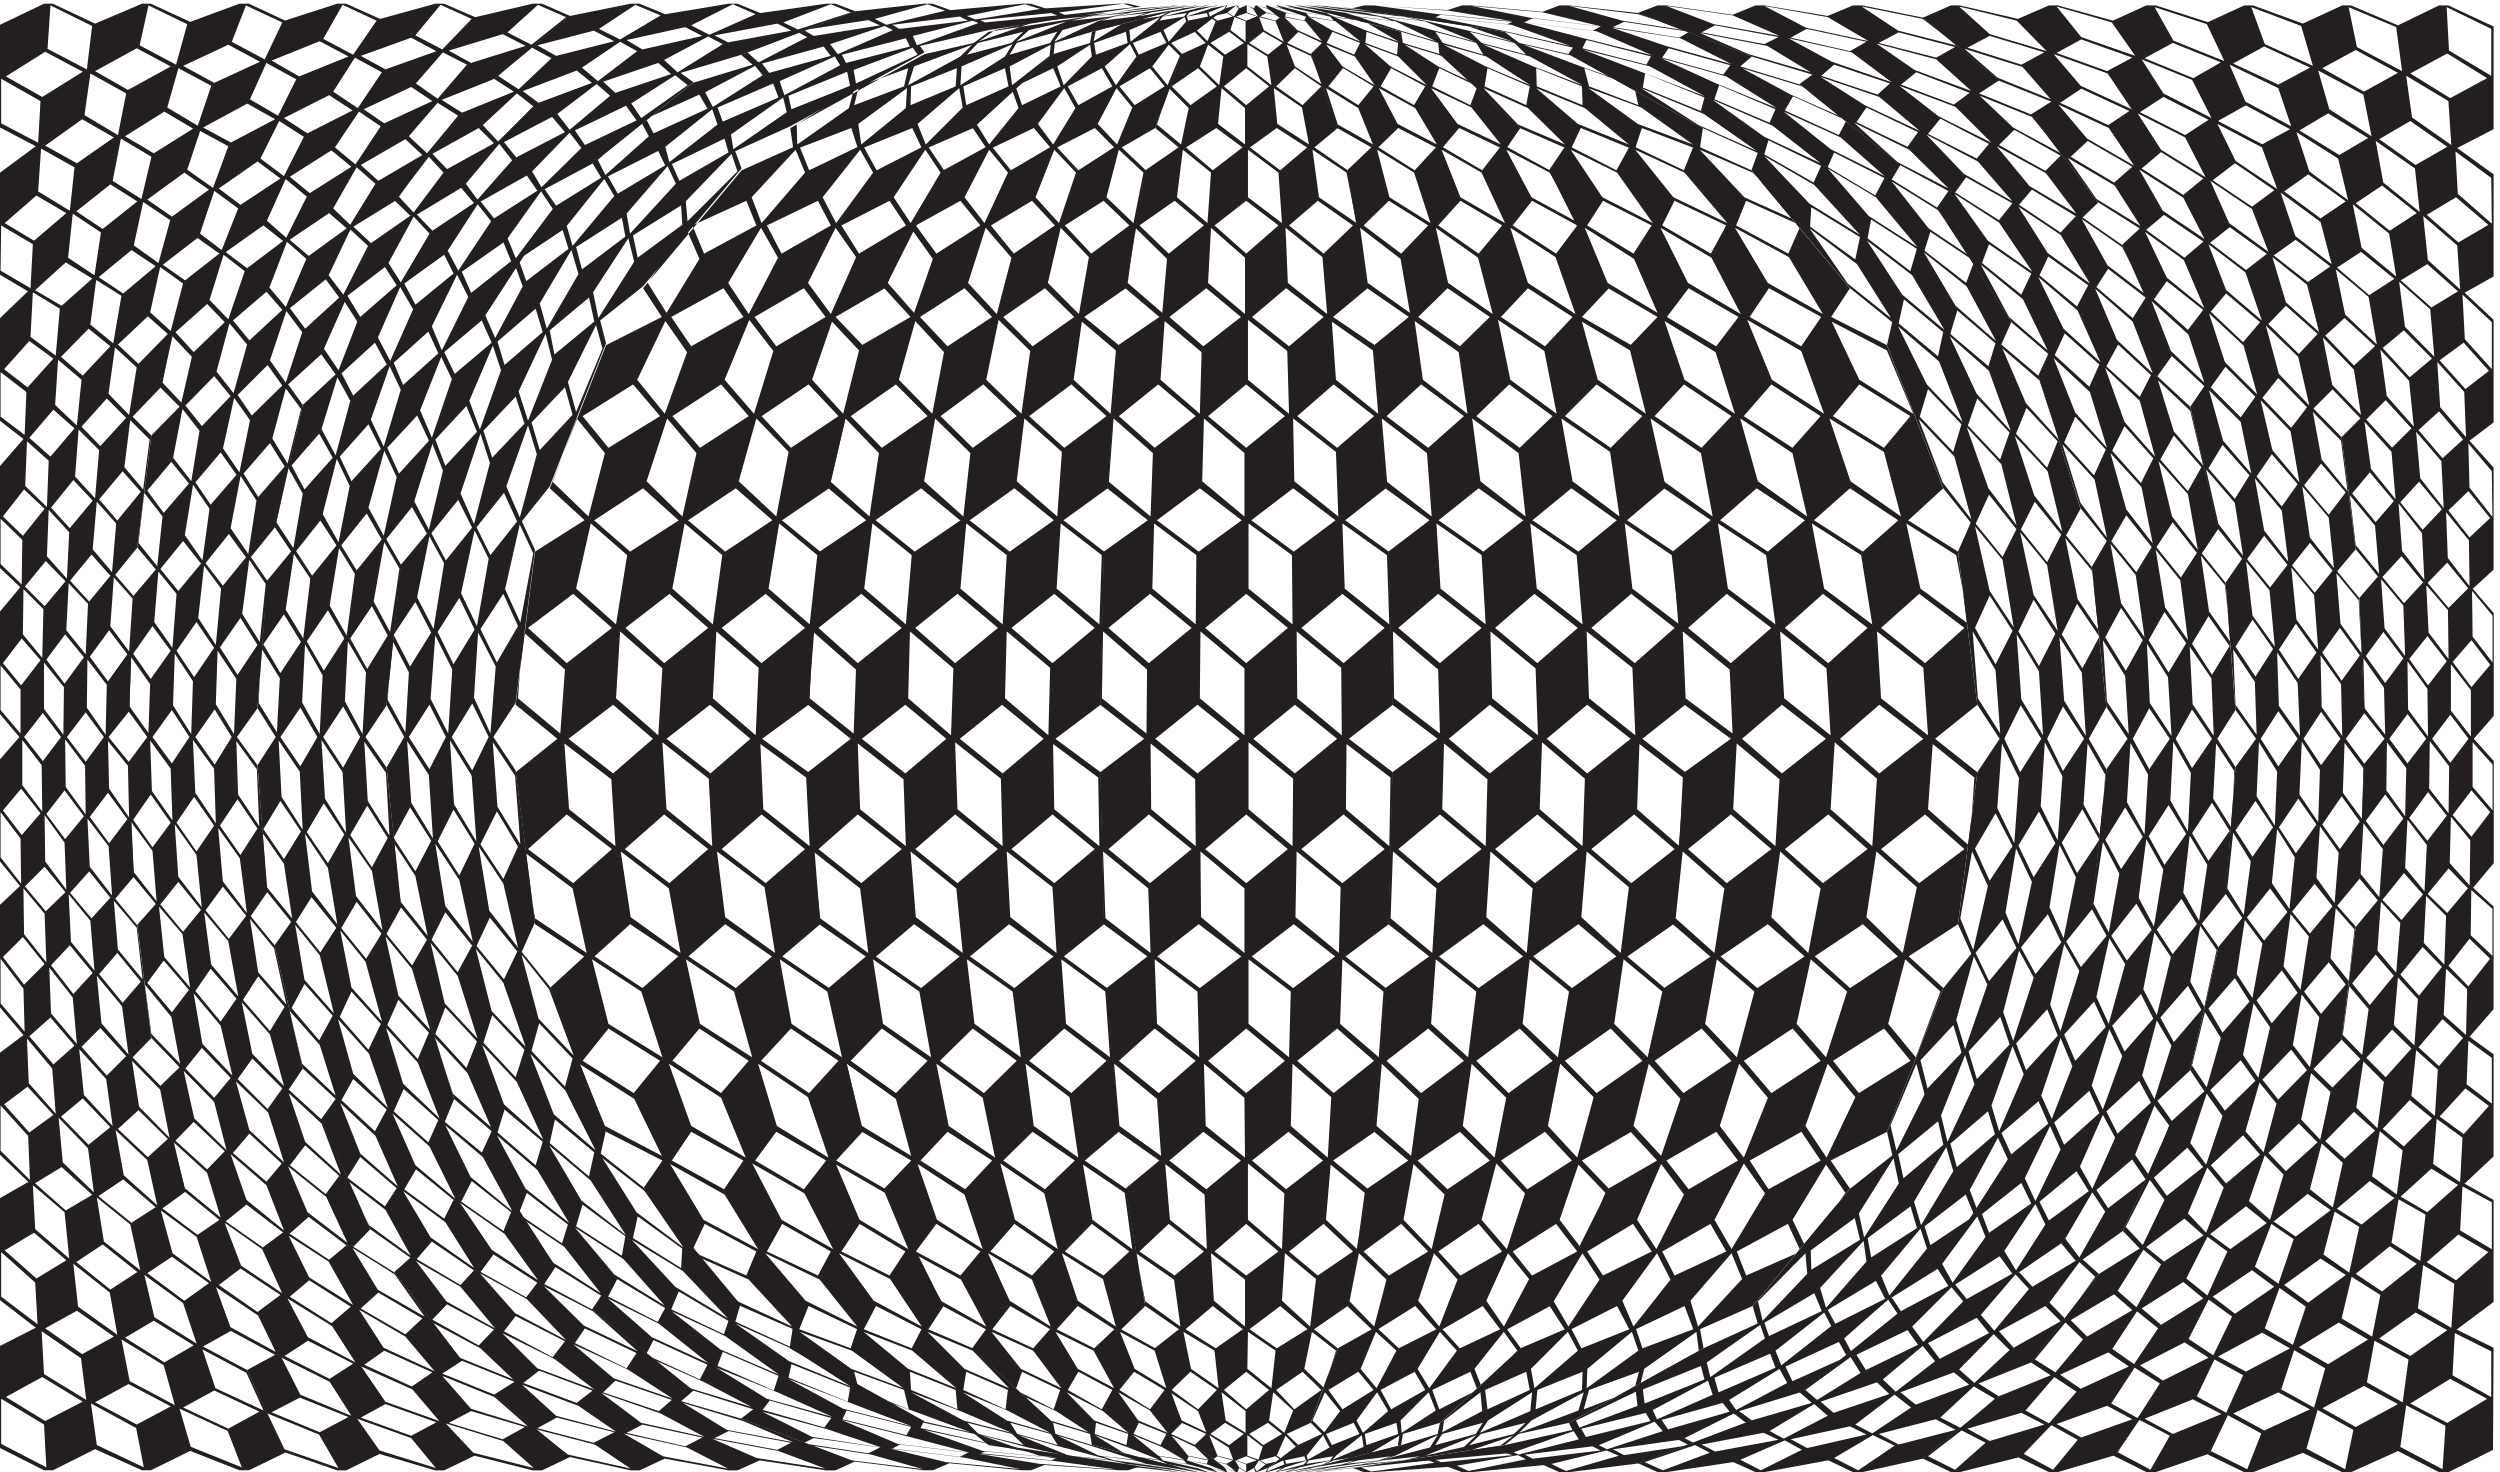
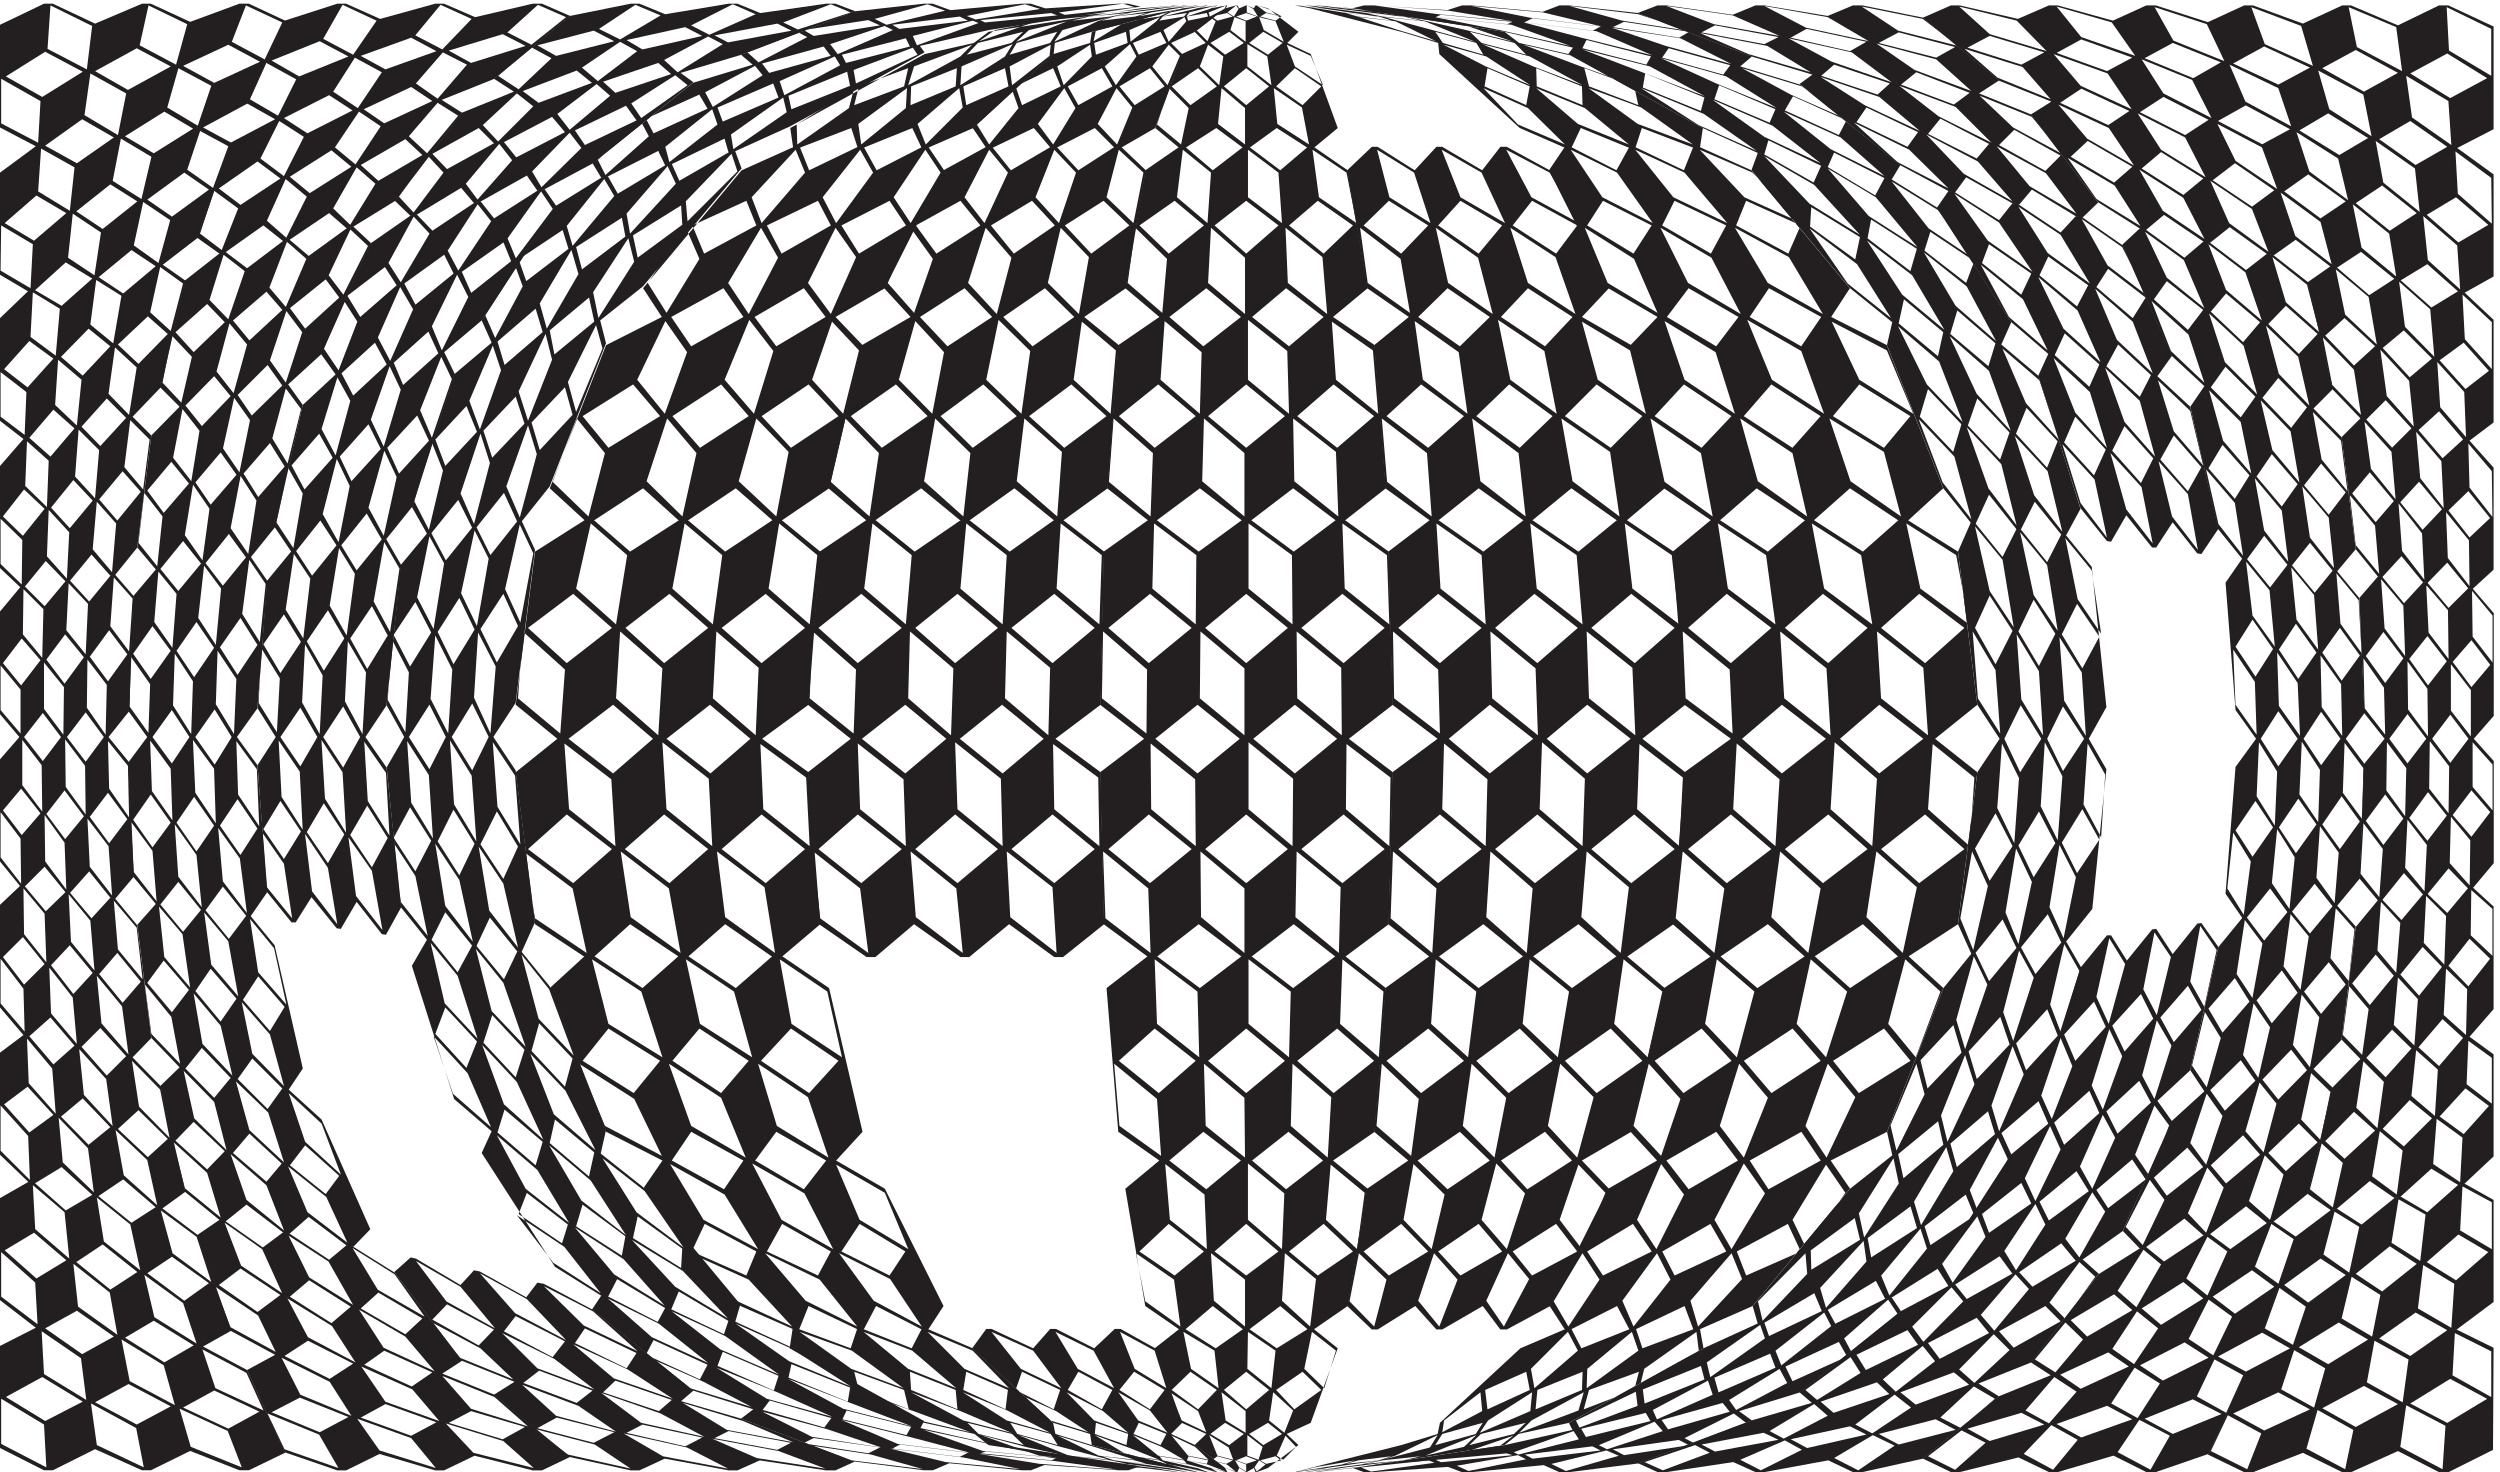
<svg xmlns="http://www.w3.org/2000/svg" xml:space="preserve" width="303.408" height="178.668">
  <path d="m68.008 1190.64-4.29-39.62-28.913 17.68 2.672 39.07zm-34.805-25.69 27.309-16.07-29.453-25.15-26.786 16.06zm104.957 35.32-9.101-38.54-26.243 16.59 7.497 38.56zm-37.488-25.15 24.637-15.53-31.598-25.16-24.098 16.06zm107.641 34.79-13.915-38-23.558 16.59 11.769 35.34zm-40.161-24.09 22.496-15.52-33.742-24.62-22.496 15.51zM84.07 1319.66l-4.816-39.62-35.887 18.74 2.688 39.61zm-42.847-23.55 34.285-18.2-36.953-23.02-33.2 18.74zm129.617 25.17-10.184-36.95-33.203 17.66 8.039 36.4zm-46.07-21.97 31.074-16.59-39.098-21.42-29.992 17.14zm132.824 23.57-16.063-33.74-29.992 16.07 12.852 33.18zm-49.281-20.34 28.929-15.53-41.777-19.27-28.375 15.51zm-93.172-44.45-7.496-38-30.536 18.19 5.356 38.02zm-40.176-23.55 28.93-16.6-33.743-23.56-28.93 16.07zm117.828 30.52-12.328-36.4-27.848 16.58 10.184 35.88zm-42.844-23.55 26.242-15.53-35.886-22.5-26.242 15.53zm-113 9.62-2.144-38-33.742 17.66v40.69zm-6.972-130.63-2.13-40.14-27.324 16.06.54 41.22zm62.132 10.72-5.894-39.08-24.102 16.06 4.29 40.16zm63.192 11.23-10.707-39.07-22.492 16.06 8.562 39.61zm104.976 182.03L227.059 1340h-8.563l-44.988-16.59-35.887 16.59h-8.023l-42.844-18.2-38.555 18.2H40.16L0 1320.73v-93.68l32.66-17.14L0 1185.82v-93.16l26.227-15.52 5.37 1.07 28.372 25.7 24.64-14.98 4.813 1.05 30.535 25.18 22.492-15 5.356 1.07 32.66 25.16L211 1213.13l-25.703 13.92 40.699 21.95 34.281 75.48" style="fill:#231f20;fill-opacity:1;fill-rule:evenodd;stroke:none" transform="matrix(.133 0 0 -.133 0 178.667)" />
  <path d="m277.266 1218.5-18.203-35.86-21.399 16.06 17.121 34.25zm-42.282-22.48 20.879-15.53-36.402-24.08-19.801 14.99zm112.407 32.11-23.024-34.79-18.738 15.53 21.961 32.65zm-44.965-21.95 18.203-14.97-38.004-24.09-18.199 14.99zm115.605 31.6-28.359-34.27-16.602 15.53 26.243 30.51zm-48.16-21.42 15.52-14.45-40.141-23.55-16.062 14.45zm-26.242 108.12-21.402-31.05-27.301 14.46 17.66 31.05zm-51.902-18.73 26.218-13.92-44.961-18.2-25.16 14.46zm138.625 20.35-26.758-27.84-24.621 12.85 23 27.83zm-55.141-17.14 23.019-12.31-46.562-16.59-22.48 12.32zm141.305 18.74-31.582-25.16-21.942 11.24 27.844 25.16zm-57.801-15.52 20.883-10.72-49.785-15.51-20.34 11.24zm-110.266-34.79-21.941-32.66-22.481 14.98 19.801 31.05zm-48.164-20.88 21.403-13.92-41.204-20.88-21.421 13.92zm125.789 27.83-26.761-31.05-19.825 13.92 24.621 28.36zM375.211 1264l19.281-12.85-43.902-20.33-18.723 12.84zm-104.906 6.96-16.582-33.18-25.7 14.99 14.981 33.18zm-52.981-117.76-15.004-38.01-19.8 14.99 12.863 39.08zm62.621 10.7-18.742-37.46-17.66 15.51 17.121 38.01zm62.625 11.78-23.023-37.47-15.52 14.99 21.399 37.47zm177.707 153.09L494.574 1340h-8.558l-52.461-12.3-28.364 12.3h-8.039l-50.304-13.9-31.039 13.9h-8.043l-48.161-15.52-34.261-75.47 25.699-14.45-40.68-21.42-30.504-86.7 20.321-14.46 5.363 1.07 34.781 24.63 18.199-14.46 5.36 1.07 36.402 24.62 16.063-13.91 5.34 1.07 39.082 24.09 61.003 80.29-18.722 11.77 48.164 19.28 69.062 57.27" style="fill:#231f20;fill-opacity:1;fill-rule:evenodd;stroke:none" transform="matrix(.133 0 0 -.133 0 178.667)" />
  <path d="m486.613 1246.34-32.117-32.12-13.93 14.99 31.067 28.91zm-49.789-19.81 13.926-13.9-42.836-23.56-13.391 13.91zm119.922 29.45-36.941-31.05-11.235 14.46 35.864 27.29zm-53-19.28 11.777-13.91-44.429-23.02-11.235 13.92zm123.668 28.91-42.301-29.97-9.078 13.37 40.145 25.7zm-56.203-18.74 9.621-13.37-47.098-22.48-9.105 13.37zm31.578 82.43-36.937-21.94-19.266 9.63 33.195 21.95zm-61.023-13.91 18.722-9.64-52.996-13.38-17.133 9.63zm147.754 14.99-42.278-18.74-16.594 8.56 37.989 19.27zm-64.235-11.79 15.52-8.02-54.614-12.32-14.441 8.57zm150.988 13.39-48.203-15.53-13.386 6.43 43.375 16.59zm-66.925-10.17 12.851-6.42-57.847-10.71-12.309 6.42zm-127.977-25.17-35.863-27.29-14.465 12.31 34.809 23.56zm-55.125-17.65 13.902-11.24-48.714-18.2-14.465 10.71zm133.313 24.09-41.25-25.7-12.313 11.25 40.172 21.41zm-58.899-17.13 11.774-10.18-50.868-17.12-11.234 10.17zm-97.449 4.28-29.988-28.36-18.727 12.31 29.988 26.21zm-98.504-104.37-27.32-36.4-13.364 14.45 26.215 37.47zm62.641 11.24-31.602-35.86-10.699 14.45 30.527 36.39zm63.179 11.24-36.425-35.86-8.567 14.45 34.27 35.32zm250.028 124.71-18.211 6.95h-8.571l-59.972-8.56-20.879 8.56h-8.031l-57.817-9.62-23.551 9.62h-8.027l-55.691-11.23-69.055-57.28 18.188-11.76-47.633-19.28-61.028-80.29 14.442-13.91 5.363 1.07 40.684 24.62 11.773-13.92 5.359 1.08 42.84 24.08 9.621-13.91 5.899 1.07 44.969 24.09 91.55 73.86-11.773 8.56 55.664 16.59 103.887 39.61" style="fill:#231f20;fill-opacity:1;fill-rule:evenodd;stroke:none" transform="matrix(.133 0 0 -.133 0 178.667)" />
  <path d="m695.938 1274.69-45.504-28.91-6.957 13.39 45.503 24.09zm-57.833-17.66 7.508-12.85-49.254-22.48-6.961 13.38zm128.481 26.76-50.844-27.29-4.301 12.84 50.321 22.49zm-61.035-16.59 4.82-12.85-50.844-21.95-4.82 12.85zm131.715 26.23-56.215-26.23-2.137 12.31 54.047 20.34zm-64.243-15.53 2.657-12.85-53.528-21.41-2.687 12.32zm89.387 55.69-53.527-12.85-10.711 5.35 48.187 13.37zm-70.129-8.57 10.711-4.82-60.484-9.64-9.094 5.35zm156.86 10.17-58.899-9.64-8.027 3.21 53.012 10.7zm-73.332-6.96 7.476-3.75-62.625-7.5-6.437 3.76zm159.511 8.57-63.687-6.97-5.371 2.15 58.348 8.02zm-76.015-5.36 5.371-2.14-65.86-6.43-4.269 2.15zm-144.532-15.53-50.324-21.95-6.957 9.11 49.774 16.59zm-63.171-14.99 6.41-8.56-56.184-15.52-6.441 8.56zm141.328 21.42L836.715 1302l-3.754 8.56 54.625 13.92zm-66.379-13.92 3.754-7.5-58.348-14.98-3.754 7.49zm-89.934 1.07-44.433-23.02-10.711 9.64 44.953 18.74zm-144.531-90.47-39.641-35.34-6.961 13.93 39.094 35.33zm62.621 10.71-43.914-34.27-3.723 13.92 42.817 34.26zm63.172 11.24-48.707-33.72-2.164 13.38 47.668 33.72zm322.821 96.36-11.27 2.67h-8.57l-66.895-4.28-13.399 4.28h-8.027l-65.309-5.88-16.05 5.88h-8.028l-63.172-6.96-103.847-39.61 10.68-9.1-54.598-16.6-91.52-73.33 8.024-13.4 5.344 1.08 46.566 23.55 6.441-13.38 5.34 1.07 48.707 23.56 3.754-12.85 5.371 1.07 50.84 23.02 122.59 67.45-4.274 5.89 62.625 14.45 138.677 21.42m464.8-54.56 50.34-27.3-57.3 21.95-54.61 20.87zm-4.27-6.43 54.09-21.94-3.24-12.31-52.99 21.4zm73.9-2.67 46.03-28.9-55.16 22.48-50.34 23.02zm-6.44-8.03 51.4-21.95-5.34-12.31-50.34 21.41zm75.49-1.07 42.31-30.52-52.48 23.02-44.44 24.09zm-8.03-9.1 48.75-21.95-6.96-13.38-49.27 22.48zm-314.33 78.16 58.37-9.64-67.98 6.42-58.37 8.03zm-6.96-3.75 65.33-6.42-4.8-2.15-65.35 6.42zm93.2 2.15 53.54-12.85-65.32 8.02-53.58 10.71zm-9.65-5.36 62.12-7.49-6.96-3.76-62.67 7.5zm96.38 3.74 48.19-15.52-62.64 9.63-48.2 13.39zm-12.86-6.95 59.44-9.1-9.1-5.36-60.5 9.63zm-25.15-8.57 50.86-21.95-62.64 15.52-54.62 14.46zm-9.1-8.03 58.89-14.99-4.28-7.49-58.36 14.98zm85.66 1.6 46.58-23.55-59.95 16.59-49.27 16.6zm-10.69-9.1 56.2-15.52-6.41-8.57-55.68 15.53zm-143.53 21.42 53.54-19.28-64.25 14.46-59.44 11.77zm175.65-81.37 48.2-33.73-53.02 23.56-52.48 33.72zm62.64-10.71 43.93-34.26-51.41 24.1-47.13 33.72zm62.12-10.71 40.17-35.33-49.27 24.63-42.83 34.26zm-184.74 113.49-63.2 6.96h-8.54l-15.54-5.88-65.33 5.88h-8.02l-13.41-4.28-68.01 4.28h-8.03l-10.68-2.67 138.68-21.41 62.64-14.45-4.28-5.89 122.63-67.46 50.85-23.02 5.38-1.07 3.75 12.85 48.72-23.56 5.34-1.07 5.9 13.38 46.58-23.55 5.89-1.07 8.06 13.39-91.58 73.33-54.61 16.6 10.68 9.1-103.87 39.61" style="fill:#231f20;fill-opacity:1;fill-rule:evenodd;stroke:none" transform="matrix(.133 0 0 -.133 0 178.667)" />
  <path d="m1714.86 1254.91 36.97-31.05-50.33 23.55-40.17 25.71zm-11.77-9.64 47.12-22.49-9.64-13.38-46.56 22.49zm81.39.55 32.66-32.67-48.2 24.09-35.87 27.85zm-13.93-10.72 44.43-23.03-11.23-13.37-44.43 22.48zm83.52 1.61 28.38-34.26-45.51 24.61-30.53 28.93zm-16.05-11.79 42.3-23.55-13.93-13.93-42.3 23.57zm-256.98 104.42 42.81-18.74-59.95 10.71-43.37 16.6zm-16.06-9.09 57.82-10.72-12.85-6.43-57.31 10.72zm102.79 7.48 37.47-21.94-57.28 12.31-38.01 19.81zm-19.29-10.7 54.61-11.79-14.98-8.56-54.07 12.31zm106.02 9.11 32.11-24.64-54.61 13.92-33.2 21.96zm-21.96-12.32 51.41-13.39-17.14-9.64-52.46 13.39zm-42.81-18.21 36.4-27.32-54.62 18.76-39.63 21.41zm-16.09-11.25 50.87-17.13-11.24-10.18-51.4 17.14zm93.17 4.83 32.12-28.92-51.93 19.28-34.8 24.09zm-18.22-11.78 48.75-18.75-14.47-10.7-48.18 18.19zm-135.97 24.09 39.63-24.09-56.77 16.59-44.43 19.28zm129.56-94.77 35.86-35.35-46.56 24.1-39.62 35.88zm62.64-10.72 31.58-36.4-44.43 25.16-34.27 35.87zm62.11-10.71 27.83-36.94-42.81 25.17-29.99 36.4zm-111.89 141.9-55.7 11.24h-8.56l-23.01-9.63-57.82 9.63h-8.03l-20.88-8.56-60.51 8.56h-8.03l-18.19-6.96 103.87-39.62 55.66-16.6-11.78-8.56 91.55-73.9 44.97-24.1 5.37-1.06 10.15 13.91 42.84-24.09 5.36-1.07 11.77 13.92 40.69-24.63 5.36-1.08 14.47 13.93-61.05 80.32-47.64 19.28 18.19 11.77-69.05 57.3" style="fill:#231f20;fill-opacity:1;fill-rule:evenodd;stroke:none" transform="matrix(.133 0 0 -.133 0 178.667)" />
  <path d="m1924.32 1226.53 23.01-34.26-42.82 24.63-26.25 31.06zm-19.29-11.78 40.7-23.55-16.59-14.45-39.64 23.55zm88.9 3.22 18.73-36.41-40.7 25.16-21.41 33.21zm-21.97-13.4 38.56-24.08-18.21-14.99-38.02 24.09zm92.1 4.29 13.93-38.02-38.02 25.71-16.59 33.74zm-24.63-14.45 35.87-24.63-20.34-14.99-35.88 24.09zm-199.19 130.12 27.31-27.84-51.94 15.52-27.84 25.17zm-24.63-13.92 49.8-15-20.89-11.25-49.26 15.53zm111.39 12.31 21.41-30.52-49.27 17.14-22.48 27.84zm-27.86-15.53 46.59-16.59-23.03-12.32-46.04 16.59zm114.6 13.93 16.06-33.74-46.6 18.74-17.13 30.52zm-31.06-17.14 43.91-17.67-25.18-14.47-44.44 18.21zm-59.45-27.85 21.96-32.66-46.58 21.41-24.64 28.92zm-24.09-13.92 43.91-20.34-19.27-12.85-43.9 20.34zm101.21 8.03 17.67-34.8-43.9 22.48-19.83 31.06zm-26.23-15.52 41.22-20.88-21.41-13.93-41.24 20.89zm-128.52 27.3 25.69-29.45-48.72 19.82-29.97 26.23zm84.06-108.16 23.57-36.94-40.16 24.63-26.25 37.48zm62.65-11.24 19.29-37.49-38.02 25.7-21.43 37.49zm62.65-10.18 15-39.09-35.87 26.24-17.15 38.56zm-39.62 170.28-48.18 15.52h-8.59l-30.51-13.91-50.33 13.91h-8.04l-28.37-12.31-53.03 12.31h-8.02l-25.69-11.24 69.07-57.29 48.18-19.28-18.72-11.78 61.02-79.79 39.1-24.63 4.82-1.07 16.59 13.93 36.42-24.63 5.36-1.07 18.21 14.46 34.25-24.64 5.91-1.07 20.35 14.46-30.54 86.74-40.7 21.42 25.71 14.45-34.27 75.51" style="fill:#231f20;fill-opacity:1;fill-rule:evenodd;stroke:none" transform="matrix(.133 0 0 -.133 0 178.667)" />
  <path d="m2133.54 1198.7 9.1-38.02-35.33 26.23-11.77 35.88zm-27.3-14.46 34.27-24.63-23.03-15.53-33.18 24.63zm97.44 5.35 4.28-39.62-33.19 26.78-6.97 38.01zm-29.99-15.54 31.59-25.15-24.62-16.06-31.05 25.15zm99.58 6.97.54-41.76-31.04 27.3-2.16 38.56zm-32.12-17.66 29.44-25.18-27.3-16.06-28.91 25.18zm-141.34 156.34 10.72-36.4-43.9 19.81-12.31 33.73zm-33.72-18.73 41.76-19.28-28.91-15.52-41.22 19.26zm120.45 17.66 5.36-40.15-41.22 21.94-7.5 36.42zm-36.93-20.88 38.54-20.88-31.04-17.14-38.02 21.43zm123.66 19.28v-42.84l-38.54 23.03-2.14 39.62zm-40.15-22.48 36.4-22.5-33.72-18.21-36.41 22.5zm-76.56-37.5 7.5-38.01-38.54 24.63-10.18 35.34zm-32.11-17.13 36.4-22.48-26.23-15.54-36.4 22.49zm109.73 11.24 2.68-40.14-35.86 25.16-5.36 38.01zm-34.79-18.21 33.73-23.55-28.91-16.59-33.19 23.55zm-120.45 30 11.78-34.8-41.76 22.49-14.46 33.72zm38.54-122.09 10.17-38.55-33.18 25.71-13.39 39.61zm62.63-10.7 6.43-39.09-31.59 26.23-8.02 39.62zm62.11-10.71 2.68-40.16-29.45 26.77-4.27 40.16zm33.2 199.73-41.24 19.26h-8.56l-37.47-18.19-42.83 18.19h-8.03l-35.87-16.59-45.51 16.59h-8.02l-33.72-15.52 34.79-75.51 40.68-21.95-25.69-13.91 30.52-86.75 32.66-25.16 5.34-.55 21.96 14.46 31.04-25.16 4.82-1.07 24.63 14.99 28.37-25.17 5.36-1.07 26.77 15v93.17l-33.2 24.08 33.2 17.14v93.72m-1399.061-27.32-47.648-26.24 5.359 17.13 52.985 19.82zm-47.648-10.72-3.746-16.59-45.512-17.14 4.293 17.14zm88.344 10.72-40.696-26.24 1.067 17.13 46.578 20.36zm-43.899-10.72-1.09-16.59-41.218-17.14.543 17.14zm84.571 11.25-34.247-26.77-2.156 17.13 37.473 19.82zm-40.672-11.25 3.203-16.59-38.539-17.14-2.684 17.14zm133.835 54.09-56.21-6.96 20.87 3.75 56.75 6.42zm-40.16-3.75-19.277-3.21-40.152-3.75 20.894 3.75zm53.01 3.75-47.12-6.96 16.08 3.75 48.71 6.42zm-34.79-3.75-15.54-3.21-35.332-3.75 16.055 3.75zm48.17 3.75-38.55-6.96 11.79 3.75 40.68 6.42zm-30.5-3.75-10.72-3.21-31.05-3.75 11.77 3.75zm-72.835-7.5-46.558-18.74 11.765 10.72 51.395 11.77zm-40.152-9.64-10.695-10.17-40.7-10.71 10.176 10.71zm67.997 9.64-39.61-18.74 7.496 10.72 43.354 11.77zm-36.931-9.64-6.426-10.17-36.949-10.71 6.426 10.71zm-18.734 9.64-52.485-18.2 14.469 10.18 59.43 11.77zm-171.324-79.25-47.125-33.2-.524 18.2 52.461 33.21zm51.937 0-40.699-33.2-2.68 18.75 44.446 32.66zm51.914.54-33.722-33.74-7.497 18.75 38.016 32.66zm200.778 90.49 13.93 2.68h-1.09l-25.69-2.68 17.67 2.68h-.55l-29.97-2.68 21.96 2.68h-1.09l-33.73-2.68-138.644-21.42-13.398-10.17-44.969-10.17-122.59-67.47 2.661-18.21h5.359l47.644 18.21 5.907-18.21h4.812l44.969 18.21 8.559-18.21h5.359l41.766 18.21 73.332 67.47 1.066 10.17 33.746 10.17 82.981 21.42" style="fill:#231f20;fill-opacity:1;fill-rule:evenodd;stroke:none" transform="matrix(.133 0 0 -.133 0 178.667)" />
  <path d="m996.316 1291.86-25.699-26.24-5.883 17.13 29.981 19.82zm-35.339-10.72 6.961-16.59-35.329-17.14-5.898 17.14zm76.033 10.72-18.74-26.24-10.17 17.13 23.02 20.36zm-31.59-10.72 9.63-16.59-31.042-17.14-9.645 17.14zm71.21 11.25-11.25-26.77-13.92 17.13 14.99 19.82zm-27.31-11.25 13.38-16.59-27.3-17.14-13.92 17.14zm41.22 54.09-29.98-6.96 7.51 3.75 32.12 6.42zm-25.69-3.75-6.97-3.21-26.76-3.75 7.49 3.75zm39.08 3.75-21.41-6.96 2.68 3.75 24.62 6.42zm-20.88-3.75-2.67-3.21-22.5-3.75 3.22 3.75zm34.27 3.75-13.39-6.96-1.07 3.75 16.06 6.42zm-16.07-3.75 1.08-3.21-18.21-3.75-1.07 3.75zm-46.04-7.5-23.55-18.74-1.08 10.72 27.84 11.77zm-27.83-9.64 1.6-10.17-28.92-10.71-1.599 10.71zm55.14 9.64-16.07-18.74-4.81 10.72 19.27 11.77zm-23.56-9.64 5.35-10.17-25.16-10.71-5.35 10.71zm-31.06 9.64-29.978-18.2 2.138 10.18 35.34 11.77zm-98.509-79.25-26.762-33.2-11.246 18.2 31.586 33.21zm51.937 0-20.351-33.2-13.914 18.75 24.093 32.66zm51.932.54-13.92-33.74-17.68 18.75 17.15 32.66zm85.12 90.49 1.62 2.68h-1.08l-13.92-2.68 5.89 2.68h-.53l-18.22-2.68 10.19 2.68h-1.08l-21.95-2.68-82.984-21.42-1.601-10.17-33.738-10.17-73.336-67.47 12.308-18.21h5.348l38.023 18.21 15.512-18.21h4.824L999 1226.53l18.19-18.21h5.36l31.59 18.21 24.63 67.47-10.18 10.17 21.95 10.17 27.84 21.42" style="fill:#231f20;fill-opacity:1;fill-rule:evenodd;stroke:none" transform="matrix(.133 0 0 -.133 0 178.667)" />
  <path d="m1116.28 1291.86-3.75-26.24-17.67 17.13 7.5 19.82zm-23.03-10.72 17.14-16.59-24.1-17.14-17.13 17.14zm63.19 10.72 3.74-26.24-21.94 17.13v20.36zm-19.28-10.72 20.89-16.59-20.89-17.14-20.35 17.14zm58.9 11.25 11.24-26.77-25.69 17.13-7.5 19.82zm-14.45-11.25 24.09-16.59-17.13-17.14-24.1 17.14zm-51.41 54.09-4.28-6.96-5.9 3.75 8.04 6.42zm-10.7-3.75 5.34-3.21-13.91-3.75-5.36 3.75zm24.08 3.75 4.29-6.96-10.17 3.75v6.42zm-6.42-3.75 9.64-3.21-9.64-3.75-9.1 3.75zm19.81 3.75 12.86-6.96-14.47 3.75-8.56 6.42zm-1.61-3.75 13.93-3.21-5.36-3.75-13.91 3.75zm-18.74-7.5v-18.74l-13.91 10.72 3.75 11.77zm-14.99-9.64 13.39-10.17-17.13-10.71-13.39 10.71zm42.3 9.64 7.5-18.74-18.2 10.72-4.29 11.77zm-11.24-9.64 17.67-10.17-13.39-10.71-17.13 10.71zm-43.37 9.64-7.5-18.2-10.18 10.18 12.32 11.77zm-24.64-79.25-6.96-33.2-21.94 18.2 10.7 33.21zm51.41 0v-33.2l-24.64 18.75 3.23 32.66zm51.94.54 6.42-33.74-28.91 18.75-3.22 32.66zm-31.06 90.49-10.17 2.68h-1.07l-1.61-2.68-6.42 2.68h-.54l-6.43-2.68-1.6 2.68h-1.07l-10.17-2.68-27.85-21.42 10.17-10.17-21.95-10.17-24.09-67.47 21.94-18.21h5.36l28.38 18.21 24.64-18.21h5.35l25.17 18.21 28.38-18.21h5.35l21.96 18.21-24.64 67.47-21.42 10.17 10.18 10.17-27.85 21.42" style="fill:#231f20;fill-opacity:1;fill-rule:evenodd;stroke:none" transform="matrix(.133 0 0 -.133 0 178.667)" />
-   <path d="m1236.24 1291.86 18.19-26.24-29.44 17.13-14.99 19.82zm-10.71-10.72 27.84-16.59-13.93-17.14-27.3 17.14zm50.32 10.72 26.24-26.24-33.2 17.13-23.56 20.36zm-6.42-10.72 31.05-16.59-10.17-17.14-30.52 17.14zm46.04 11.25 33.73-26.77-36.95 17.13-30.5 19.82zm-2.14-11.25 34.81-16.59-6.43-17.14-34.8 17.14zm-142.95 54.09 20.89-6.96-18.75 3.75-16.06 6.42zm3.21-3.75 18.2-3.21-1.6-3.75-17.67 3.75zm10.17 3.75 29.45-6.96-23.02 3.75-24.62 6.42zm8.03-3.75 21.96-3.21 3.21-3.75-22.49 3.75zm5.36 3.75 38.01-6.96-27.3 3.75-32.66 6.42zm12.85-3.75 26.24-3.21 7.49-3.75-26.77 3.75zm8.57-7.5 23.02-18.74-26.77 10.72-20.35 11.77zm-2.68-9.64 25.16-10.17-5.35-10.71-25.16 10.71zm28.91 9.64 31.59-18.74-31.06 10.72-27.84 11.77zm2.15-9.64 28.9-10.17-1.06-10.71-28.92 10.71zm-55.68 9.64 14.99-18.2-22.5 10.18-11.77 11.77zm48.17-79.25 13.39-33.2-32.12 18.2-10.71 33.21zm51.94 0 19.81-33.2-35.87 18.75-17.14 32.66zm51.39.54 26.78-33.74-39.62 18.75-24.1 32.66zm-147.22 90.49-21.96 2.68h-1.07l10.18-2.68-18.21 2.68h-.54l5.9-2.68-13.93 2.68h-1.06l1.6-2.68 27.84-21.42 21.96-10.17-10.19-10.17 24.1-67.47 32.12-18.21h4.82l18.74 18.21 35.34-18.21h4.82l15.52 18.21 38.02-18.21h5.35l12.32 18.21-73.35 67.47-33.74 10.17-1.6 10.17-82.98 21.42" style="fill:#231f20;fill-opacity:1;fill-rule:evenodd;stroke:none" transform="matrix(.133 0 0 -.133 0 178.667)" />
  <path d="m1356.26 1291.86 40.17-26.24-40.71 17.13-38.56 19.82zm1.07-10.72 38.55-16.59-3.2-17.14-38.03 17.14zm38.55 10.72 48.21-26.24-44.98 17.13-46.59 20.36zm5.89-10.72 41.78-16.59.54-17.14-41.78 17.14zm33.21 11.25 56.23-26.77-48.73 17.13-52.48 19.82zm10.73-11.25 45.5-16.59 3.75-17.14-44.98 17.14zm-235.66 54.09 47.11-6.96-32.12 3.75-40.71 6.42zm17.67-3.75 30.53-3.21 11.77-3.75-31.06 3.75zm-4.29 3.75 55.7-6.96-36.42 3.75-48.73 6.42zm22.49-3.75 34.83-3.21 16.06-3.75-35.35 3.75zm-9.09 3.75 63.73-6.96-40.72 3.75-56.77 6.42zm27.31-3.75 38.55-3.21 20.36-3.75-39.62 3.75zm35.87-7.5 46.08-18.74-39.11 10.72-43.91 11.77zm9.66-9.64 37.48-10.17 6.43-10.71-36.96 10.71zm16.6 9.64 54.62-18.74-43.37 10.72-51.96 11.77zm15-9.64 40.69-10.17 10.72-10.71-40.71 10.71zm-68.02 9.64 36.94-18.2-34.26 10.18-35.89 11.77zm121.02-79.25 33.76-33.2-42.85 18.2-31.6 33.21zm51.96 0 40.16-33.2-46.59 18.75-38.03 32.66zm51.41.54 47.14-33.74-50.34 18.75-44.98 32.66zm-263.49 90.49-33.74 2.68h-1.09l21.97-2.68-29.99 2.68h-.54l17.67-2.68-25.69 2.68h-1.07l13.9-2.68 83.02-21.42 33.76-10.17 1.06-10.17 73.36-67.47 41.78-18.21h5.36l8.57 18.21 44.46-18.21h5.34l5.91 18.21 47.66-18.21h5.36l2.68 18.21-122.66 67.47-44.98 10.17-13.4 10.17-138.7 21.42m-607.177-313.77-20.36-56.201-25.172 31.035 25.719 53.536zm-49.266-29.431 24.621-28.914-47.113-28.915-23.567 28.915zm127.984 30.511-17.679-57.281-26.774 31.035 22.489 54.626zm-47.66-30.511 25.168-28.914-44.453-28.915-25.172 28.915zm125.832 31.031-14.453-57.801-28.379 31.035 18.211 53.016zm-46.039-31.031 27.305-28.914-43.383-28.915-26.773 28.915zm-3.226 193.281-39.625-46.05-9.09 23.57 40.148 43.35zm-53.551-25.71 9.117-22.48-47.664-25.71-10.719 25.71zm115.664 25.71-33.734-46.05-12.301 23.57 34.262 43.35zm-50.32-25.71 11.773-22.48-44.98-25.71-13.399 25.71zm111.91 25.71L831 1139.79l-15.531 23.57 28.906 43.35zm-46.586-25.71 15-22.48-42.852-25.71-16.054 25.71zm-101.738-51.94-26.778-51.39-18.754 28.37 30 50.33zm-49.817-27.83 18.207-26.23-47.66-26.77-18.211 26.77zm121.024 28.37-23.02-51.93-20.887 28.37 25.172 50.33zm-47.664-28.37 19.835-26.23-44.984-26.77-19.832 26.77zm-95.301 26.77-30.004-49.25-17.133 27.29 34.813 50.33zm-86.231-177.232-14.98-57.804-32.684 31.578 21.965 57.828zm83.551 0-12.848-57.804-32.683 32.121 18.758 57.285zm84.078 1.086-11.246-58.89-34.285 32.121 16.078 57.285zm141.91 256.996-14.472 21.4h-5.36l-41.754-21.4-11.796 21.4h-5.336l-44.457-21.4-8.567 21.4h-5.355l-47.664-21.4-89.965-107.62 17.133-26.23-50.871-25.7-51.395-130.649 32.109-29.457h8.039l44.985 29.457 32.66-29.457h8.039l43.906 29.457 33.739-29.457h8.039l43.379 29.457 30.531 130.649-24.645 25.7 44.981 26.23 54.097 107.62" style="fill:#231f20;fill-opacity:1;fill-rule:evenodd;stroke:none" transform="matrix(.133 0 0 -.133 0 178.667)" />
  <path d="m861.422 1021.99-10.715-56.201-30.504 31.035 14.988 53.536zm-43.906-29.431 28.914-28.914-41.762-28.915-28.371 28.915zm122.574 30.511-8.024-57.281-32.117 31.035 11.242 54.626zm-42.809-30.511 30.508-28.914-40.141-28.915-29.445 28.915zm120.969 31.031-4.83-57.801-33.721 31.035 7.492 53.016zm-40.687-31.031 32.117-28.914-38.535-28.915-32.114 28.915zm-57.797 193.281-21.422-46.05-18.188 23.57 22.465 43.35zm-43.36-25.71 18.188-22.48-40.137-25.71-18.738 25.71zm105.449 25.71-15.535-46.05-21.406 23.57 17.129 43.35zm-40.156-25.71 20.871-22.48-37.468-25.71-20.875 25.71zm101.701 25.71-9.09-46.05-24.63 23.57 11.24 43.35zm-36.39-25.71 23.56-22.48-34.804-25.71-24.09 25.71zm-84.045-51.94-13.383-51.39-26.227 28.37 16.067 50.33zm-42.809-27.83 25.149-26.23-40.688-26.77-25.148 26.77zm113.473 28.37-9.106-51.93-28.367 28.37 11.774 50.33zm-40.141-28.37 26.758-26.23-38-26.77-26.777 26.77zm-102.25 26.77-17.125-49.25-24.093 27.29 20.875 50.33zm-49.242-177.232-8.57-57.804-35.317 31.578 13.383 57.828zm83.496 0-6.414-57.804-35.863 32.121 10.164 57.285zm83.516 1.086-4.278-58.89-36.941 32.121 6.965 57.285zm76.542 256.996-22.48 21.4h-5.9l-33.178-21.4-19.812 21.4h-5.356l-36.39-21.4-17.129 21.4h-5.356l-39.078-21.4-54.047-107.62 24.071-26.23-44.415-25.7-30.507-130.649 34.785-29.457h7.492l42.277 29.457 35.879-29.457h8.028l41.214 29.457 36.395-29.457h8.023l40.684 29.457 10.17 130.649-31.568 25.7 37.998 26.23 18.2 107.62" style="fill:#231f20;fill-opacity:1;fill-rule:evenodd;stroke:none" transform="matrix(.133 0 0 -.133 0 178.667)" />
  <path d="m1096.47 1021.99-1.61-56.201-35.87 31.035 3.75 53.536zm-39.63-29.431 34.28-28.914-37.49-28.915-32.66 28.915zm117.8 30.511 1.6-57.281-37.47 31.035v54.626zm-37.49-30.511 35.35-28.914-35.35-28.915-34.79 28.915zm115.65 31.031 4.82-57.801-38.55 31.035-3.75 53.016zm-35.87-31.031 36.95-28.914-33.73-28.915-36.42 28.915zm-111.89 193.281-3.21-46.05-27.85 23.57 5.36 43.35zm-33.2-25.71 26.77-22.48-32.13-25.71-26.76 25.71zm94.76 25.71 3.21-46.05-31.04 23.57v43.35zm-29.45-25.71 29.45-22.48-29.45-25.71-28.9 25.71zm91.55 25.71 9.11-46.05-34.27 23.57-5.88 43.35zm-26.23-25.71 32.13-22.48-26.78-25.71-31.58 25.71zm-66.39-51.94v-51.39l-33.72 28.37 2.68 50.33zm-35.33-27.83 31.59-26.23-34.27-26.77-31.04 26.77zm106 28.37 4.29-51.93-35.87 28.37-2.15 50.33zm-33.18-28.37 34.25-26.23-31.58-26.77-33.73 26.77zm-108.68 26.77-4.29-49.25-31.58 27.29 6.95 50.33zm-12.86-177.232-2.14-57.804-38.01 31.578 4.28 57.828zm83.52 0v-57.804L1097 904.215l1.61 57.285zm83.52 1.086 2.15-58.89-40.16 32.121-1.07 57.285zm10.7 256.996-31.04 21.4h-5.35l-25.17-21.4-28.37 21.4h-5.36l-27.84-21.4-25.16 21.4h-5.36l-31.04-21.4-18.21-107.62 31.04-26.23-37.46-25.7-10.17-130.649 37.47-29.457h7.5l39.61 29.457 38.55-29.457h8.03l38.55 29.457 39.08-29.457h8.03l37.49 29.457-10.19 130.649-38.01 25.7 31.59 26.23-18.21 107.62" style="fill:#231f20;fill-opacity:1;fill-rule:evenodd;stroke:none" transform="matrix(.133 0 0 -.133 0 178.667)" />
  <path d="m1331.06 1021.99 8.03-56.201-40.71 31.035-7.5 53.536zm-34.29-29.431 39.1-28.914-32.66-28.915-38.02 28.915zm112.47 30.511 11.24-57.281-42.3 31.035-11.24 54.626zm-32.13-30.511 39.62-28.914-29.99-28.915-39.62 28.915zm110.32 31.031 14.45-57.801-43.91 31.035-14.46 53.016zm-30.54-31.031 41.79-28.914-28.93-28.915-41.77 28.915zm-166.54 193.281 15-46.05-37.49 23.57-11.25 43.35zm-23.02-25.71 35.88-22.48-24.64-25.71-34.28 25.71zm84.61 25.71 21.42-46.05-40.71 23.57-17.13 43.35zm-19.29-25.71 38.04-22.48-21.44-25.71-36.93 25.71zm81.42 25.71 26.77-46.05-43.38 23.57-23.02 43.35zm-16.08-25.71 41.24-22.48-19.28-25.71-39.63 25.71zm-49.26-51.94 13.38-51.39-40.7 28.37-11.25 50.33zm-27.85-27.83 38.56-26.23-27.32-26.77-38.02 26.77zm98.54 28.37 18.2-51.93-43.38 28.37-16.06 50.33zm-25.18-28.37 40.71-26.23-25.18-26.77-40.16 26.77zm-116.21 26.77 8.58-49.25-38.57 27.29-6.95 50.33zm24.1-177.232 4.28-57.804-40.69 31.578-4.83 57.828zm83.55 0 6.42-57.804-41.24 32.121-7.49 57.285zm83.54 1.086 8.58-58.89-42.85 32.121-10.19 57.285zm-55.15 256.996-39.1 21.4h-5.89l-16.61-21.4-36.41 21.4h-5.35l-19.83-21.4-33.74 21.4h-5.35l-22.48-21.4 18.2-107.62 38.01-26.23-31.58-25.7 10.17-130.649 40.71-29.457h7.5l36.93 29.457 41.24-29.457h7.5l35.88 29.457 41.77-29.457h8.57l34.82 29.457-30.54 130.649-44.98 25.7 24.63 26.23-54.07 107.62" style="fill:#231f20;fill-opacity:1;fill-rule:evenodd;stroke:none" transform="matrix(.133 0 0 -.133 0 178.667)" />
  <path d="m1565.49 1021.99 17.65-56.201-46.01 31.035-18.21 53.536zm-28.92-29.431 43.37-28.914-27.29-28.915-42.84 28.915zm107.06 30.511 20.88-57.281-47.64 31.035-22.48 54.626zm-27.29-30.511 44.96-28.914-25.68-28.915-44.44 28.915zm105.45 31.031 24.09-57.801-49.25 31.035-25.16 53.016zm-25.16-31.031 46.57-28.914-24.09-28.915-46.56 28.915zm-221.07 193.281 32.65-46.05-46.04 23.57-28.9 43.35zm-12.85-25.71 44.42-22.48-16.59-25.71-42.29 25.71zm74.42 25.71 39.05-46.05-49.24 23.57-34.78 43.35zm-9.12-25.71 47.12-22.48-13.92-25.71-44.44 25.71zm71.2 25.71 44.97-46.05-52.47 23.57-40.69 43.35zm-5.88-25.71 49.78-22.48-11.25-25.71-47.64 25.71zm-31.59-51.94 26.76-51.39-48.17 28.37-25.16 50.33zm-20.88-27.83 45.51-26.23-20.35-26.77-44.97 26.77zm91.53 28.37 31.05-51.93-50.3 28.37-30 50.33zm-18.2-28.37 47.64-26.23-18.2-26.77-47.09 26.77zm-123.11 26.77 21.41-49.25-45.49 27.29-20.88 50.33zm61.02-177.232 10.71-57.804-43.89 31.578-12.86 57.828zm83.52 0 13.37-57.804-44.97 32.121-16.05 57.285zm83.49 1.086 15.53-58.89-46.04 32.121-19.26 57.285zm-120.97 256.996-47.64 21.4h-5.36l-8.57-21.4-44.96 21.4h-4.81l-11.79-21.4-41.74 21.4h-5.35l-14.45-21.4 54.05-107.62 44.97-26.23-24.63-25.7 30.52-130.649 43.36-29.457h7.48l33.73 29.457 44.44-29.457h7.49l33.19 29.457 44.44-29.457h8.56l32.12 29.457-51.4 130.649-50.84 25.7 17.12 26.23-89.93 107.62M557.828 632.262l3.75-61.035-42.305 33.718L515 664.934zm-40.691-32.114 41.234-31.597-35.348-31.067-41.238 31.067zm129.593 32.649 3.208-61.57-41.762 33.718-3.75 61.059zm-40.71-32.649 40.168-31.597-35.352-31.067-40.691 31.067zm129.593 33.719 3.207-62.64-42.304 33.718-2.664 59.453zm-40.691-33.719 39.625-31.597-35.875-31.067-40.168 31.067zM572.281 836.789l-10.16-63.176-36.418 32.649 13.383 59.449zm-49.258-35.324 35.348-31.067-41.234-32.136-35.352 32.136zm136.024 35.324-8.586-63.176-36.941 32.649 11.246 59.449zm-48.211-35.324 35.352-31.067-40.168-32.136-35.332 32.136zm134.957 35.324-6.973-63.176-37.488 32.649 9.652 59.449zm-47.121-35.324 35.875-31.067-39.625-32.136-36.418 32.136zm-94.246-67.996-3.75-61.063-38.555 33.746 3.75 61.032zm-44.985-33.211 36.418-31.039-36.418-31.602-40.695 31.602zm132.801 33.746-2.679-61.598-39.102 33.746 3.223 61.032zm-44.441-33.746 36.941-31.039-36.418-31.602-40.148 31.602zm-132.278 32.137-4.273-58.379-38.559 32.136 4.278 61.032zm6.973-199.707 12.84-58.915-47.121 31.598-10.703 61.035zm87.817 0 10.703-58.915-45.512 32.672-9.109 59.961zm87.289 1.074 9.632-59.989-45.523 32.672-7.5 59.961zm50.871 306.242-35.352 28.898h-8.039l-43.371-28.898-34.266 28.898h-7.5l-44.984-28.898-33.195 28.898h-8.024l-45.527-28.898-17.66-139.746 38.015-31.039-38.015-30.531 17.66-138.672 45.527-29.993h8.024l33.195 29.993 44.984-29.993h7.5l34.266 29.993 43.371-29.993h8.039l35.352 29.993-10.719 138.672-42.309 30.531 42.309 31.039 10.719 139.746" style="fill:#231f20;fill-opacity:1;fill-rule:evenodd;stroke:none" transform="matrix(.133 0 0 -.133 0 178.667)" />
  <path d="m824.457 632.262 2.145-61.035-41.754 33.718-2.145 59.989zm-41.754-32.114 40.137-31.597-36.922-31.067-39.078 31.067zm130.586 32.649 1.617-61.57-41.211 33.718-2.14 61.059zm-41.734-32.649 39.062-31.597-36.922-31.067-38.535 31.067zm130.585 33.719 1.07-62.64-41.206 33.718-1.074 59.453zm-41.753-33.719 38.535-31.597-36.918-31.067-39.082 31.067zM831.945 836.789l-5.343-63.176-38.008 32.649 7.488 59.449zm-46.027-35.324 36.922-31.067-40.137-32.136-35.863 32.136zm132.73 35.324-3.742-63.176-38.535 32.649 5.344 59.449zm-44.953-35.324 36.922-31.067-39.062-32.136-36.395 32.136zm131.665 35.324-2.15-63.176-39.062 32.649 3.743 59.449zm-43.356-35.324 36.918-31.067-38.535-32.136-37.465 32.136zm-92.051-67.996-2.144-61.063-39.082 33.746 1.617 61.032zm-43.898-33.211 37.465-31.039-37.465-31.602-39.606 31.602zm132.203 33.746-1.617-61.598-39.59 33.746 1.597 61.032zm-43.899-33.746 38.008-31.039-37.461-31.602-39.082 31.602zm-133.257 32.137-2.145-58.379-40.137 32.136 2.676 61.032zm3.746-199.707 7.488-58.915-43.879 31.598-6.434 61.035zm87.777 0 5.891-58.915-42.828 32.672-4.817 59.961zm87.762 1.074 3.761-59.989-42.281 32.672-3.219 59.961zm47.113 306.242-37.48 28.898h-8.016l-40.684-28.898-36.933 28.898h-7.489l-42.281-28.898-35.847 28.898h-8.032l-42.828-28.898-10.687-139.746 39.062-31.039-39.062-30.531 10.16-138.672 43.355-29.993h8.032l35.32 29.993 42.281-29.993h8.016l36.406 29.993 41.211-29.993h8.016l37.48 29.993-3.22 138.672-41.206 30.531 41.206 31.039 3.22 139.746" style="fill:#231f20;fill-opacity:1;fill-rule:evenodd;stroke:none" transform="matrix(.133 0 0 -.133 0 178.667)" />
  <path d="m1090.6 632.262.52-61.035-40.67 33.718-.54 59.989zm-42.29-32.114 39.08-31.597-38.02-31.067-38 31.067zm131.67 32.649-.54-61.57-40.15 33.718v61.059zm-42.82-32.649 37.99-31.597-37.99-31.067-37.46 31.067zm131.66 33.719-1.07-62.64-39.6 33.718.54 59.453zM1226 600.148l37.48-31.597-38.54-31.067-37.48 31.067zm-134.34 236.641-.54-63.176-39.6 32.649 1.6 59.449zm-42.29-35.324 38.02-31.067-39.08-32.136-36.94 32.136zm129.53 35.324.54-63.176-40.15 32.649v59.449zm-41.74-35.324 37.99-31.067-37.99-32.136-37.46 32.136zm128.45 35.324 2.14-63.176-40.68 32.649-2.13 59.449zm-40.67-35.324 38.54-31.067-37.48-32.136-38.54 32.136zm-89.38-67.996v-61.063l-40.69 33.746.54 61.032zm-42.83-33.211 38.54-31.039-38.54-31.602-38.53 31.602zm131.13 33.746.54-61.598-40.67 33.746-.54 61.032zm-42.29-33.746 38.54-31.039-38.54-31.602-37.99 31.602zm-134.87 32.137-.54-58.379-40.67 32.136 1.07 61.032zm1.07-199.707 2.14-58.915-41.21 31.598-2.14 61.035zm87.79 0v-58.915l-39.61 32.672-.54 59.961zm87.76 1.074-1.59-59.989-39.62 32.672 1.08 59.961zm43.9 306.242-40.15 28.898h-8.02l-38.53-28.898-39.08 28.898h-8.03l-39.6-28.898-38.54 28.898h-7.5l-40.67-28.898-3.21-139.746 40.13-31.039-40.13-30.531 3.21-138.672 40.67-29.993h7.5l38.54 29.993 39.6-29.993h8.03l39.08 29.993 38.53-29.993h8.02l40.15 29.993 3.75 138.672-40.15 30.531 40.15 31.039-3.75 139.746" style="fill:#231f20;fill-opacity:1;fill-rule:evenodd;stroke:none" transform="matrix(.133 0 0 -.133 0 178.667)" />
  <path d="m1357.31 632.262-1.62-61.035-39.63 33.718 1.62 59.989zm-43.38-32.114 38.02-31.597-39.63-31.067-36.41 31.067zm132.28 32.649-2.15-61.57-39.1 33.718 2.15 61.059zm-43.39-32.649 36.95-31.597-39.09-31.067-36.41 31.067zm132.81 33.719-3.2-62.64-38.57 33.718 2.14 59.453zm-44.45-33.719 36.96-31.597-39.63-31.067-36.42 31.067zm-139.23 236.641 3.74-63.176-41.23 32.649-3.74 59.449zm-39.63-35.324 39.63-31.067-38.02-32.136-38.02 32.136zm126.38 35.324 5.36-63.176-41.76 32.649-5.91 59.449zm-38.56-35.324 39.63-31.067-36.95-32.136-38.55 32.136zm125.32 35.324 6.97-63.176-42.86 32.649-6.96 59.449zm-36.95-35.324 39.63-31.067-36.42-32.136-39.63 32.136zm-87.29-67.996 2.14-61.063-41.77 33.746-1.6 61.032zm-41.77-33.211 39.62-31.039-39.62-31.602-37.48 31.602zm130.12 33.746 2.68-61.598-42.3 33.746-2.14 61.032zm-41.23-33.746 39.63-31.039-39.63-31.602-36.95 31.602zm-136.02 32.137 1.61-58.379-41.78 32.136-1.06 61.032zm-1.6-199.707-3.76-58.915-38.01 31.598 2.14 61.035zm87.82 0-5.36-58.915-36.95 32.672 3.76 59.961zm87.82 1.074-7.49-59.989-35.89 32.672 4.83 59.961zm40.71 306.242-42.84 28.898h-8.59l-35.34-28.898-42.3 28.898h-7.5l-36.95-28.898-41.23 28.898h-7.5l-38.01-28.898 3.74-139.746 41.23-31.039-41.23-30.531-3.74-138.672 38.01-29.993h7.5l41.23 29.993 36.95-29.993h7.5l42.3 29.993 35.34-29.993h8.59l42.84 29.993 10.71 138.672-39.1 30.531 39.1 31.039-10.71 139.746" style="fill:#231f20;fill-opacity:1;fill-rule:evenodd;stroke:none" transform="matrix(.133 0 0 -.133 0 178.667)" />
  <path d="m1623.84 632.262-3.75-61.035-38.55 33.718 3.2 59.989zm-44.44-32.114 36.94-31.597-40.69-31.067-35.35 31.067zm133.33 32.649-4.28-61.57-38.03 33.718 3.75 61.059zm-44.45-32.649 35.88-31.597-40.7-31.067-34.8 31.067zm133.35 33.719-4.29-62.64-38.02 33.718 4.28 59.453zm-44.99-33.719 35.88-31.597-41.24-31.067-34.81 31.067zm-145.11 236.641 8.56-63.176-43.37 32.649-9.11 59.449zm-35.88-35.324 40.69-31.067-36.94-32.136-39.1 32.136zm122.62 35.324 10.18-63.176-43.91 32.649-11.25 59.449zm-34.81-35.324 40.7-31.067-35.88-32.136-39.62 32.136zm121.56 35.324 11.79-63.176-44.46 32.649-12.84 59.449zm-33.74-35.324 41.24-31.067-35.88-32.136-40.17 32.136zm-84.61-67.996 3.75-61.063-42.31 33.746-3.73 61.032zm-40.69-33.211 40.16-31.039-40.16-31.602-36.4 31.602zm129.05 33.746 4.29-61.598-42.85 33.746-3.74 61.032zm-40.15-33.746 40.15-31.039-40.15-31.602-35.9 31.602zm-136.55 32.137 2.66-58.379-42.83 32.136-2.68 61.032zm-4.82-199.707-9.11-58.915-35.35 31.598 6.43 61.035zm87.82 0-11.25-58.915-33.74 32.672 8.04 59.961zm87.81 1.074-12.85-59.989-33.2 32.672 9.11 59.961zm37.49 306.242-46.05 28.898h-8.04l-32.66-28.898-44.98 28.898h-7.5l-34.26-28.898-43.92 28.898h-8.04l-34.79-28.898 10.7-139.746 42.31-31.039-42.31-30.531-10.7-138.672 34.79-29.993h8.04l43.92 29.993 34.26-29.993h7.5l44.98 29.993 32.66-29.993h8.04l46.05 29.993 17.68 138.672-38.56 30.531 38.56 31.039-17.68 139.746M661.23 253.316l30.528-49.781-49.805 26.762-30.523 50.863zm-18.199-26.765 47.106-25.16-9.102-21.934-49.805 21.934zm91.032 27.847 26.23-50.863-47.129 26.762-26.777 51.383zm-20.352-27.847 44.43-25.16-11.778-21.934-46.578 21.934zm93.707 28.367 21.406-51.383-44.433 26.762-21.426 50.324zm-23.027-28.367 41.757-25.16-14.453-21.934-43.902 21.934zM585.199 438.535l19.278-59.957-49.278 30.512-14.98 58.875zm-30-33.734 47.129-29.426-24.101-29.449-46.582 29.449zm114.606 33.734 16.582-59.957-47.657 30.512-12.851 58.875zm-31.602-33.734 44.981-29.426-25.176-29.449-44.43 29.449zm116.738 33.734 13.375-59.957-46.05 30.512-10.703 58.875zm-33.203-33.734 43.375-29.426-26.773-29.449-43.906 29.449zm-63.73-63.164 22.5-54.586-49.805 28.906-20.351 56.731zm-27.305-31.047 47.656-26.223-17.675-26.222-47.657 26.222zm106.563 31.59 18.75-55.129-47.129 28.906-17.129 56.731zm-28.907-31.59 45.504-26.223-20.347-26.222-44.434 26.222zm-129.586 29.988 25.157-51.926-51.934 27.305-23.574 56.731zm104.411-164.867 39.629-42.832-49.805 23.019-43.379 43.891zm64.781 0 34.277-42.832-47.129 23.559-36.929 43.351zm64.277.519 28.906-43.351-43.906 23.559-31.601 43.351zm-55.699 265.512-43.379 29.426h-8.027l-33.731-29.426-43.902 29.426h-8.051l-33.199-29.426-44.434 29.426h-8.027l-32.125-29.426L553.07 310.59l51.407-26.223-17.676-25.703 88.883-107.055 48.73-21.414h4.824l8.575 21.414 44.98-21.414h5.348l11.25 21.414 41.757-21.414h5.899l13.926 21.414-53.555 107.055-44.453 25.703 24.101 26.223-30.523 131.152" style="fill:#231f20;fill-opacity:1;fill-rule:evenodd;stroke:none" transform="matrix(.133 0 0 -.133 0 178.667)" />
-   <path d="m880.145 253.316 16.582-49.781-41.739 26.762-17.675 50.863zm-25.704-26.765 40.153-25.16-18.207-21.934-40.68 21.934zm98.493 27.847 12.312-50.863-39.074 26.762-13.391 51.383zm-27.293-27.847 36.394-25.16-20.34-21.934-38 21.934zm100.629 28.367 6.94-51.383-36.386 26.762-8.574 50.324zm-29.993-28.367 34.263-25.16-23.56-21.934-35.312 21.934zM838.918 438.535l10.711-59.957-43.891 30.512-9.105 58.875zm-34.238-33.734 41.738-29.426-28.898-29.449-41.227 29.449zm119.34 33.734 7.496-59.957-42.286 30.512-6.949 58.875zm-36.395-33.734 40.152-29.426-29.972-29.449-40.153 29.449zm120.965 33.734 4.29-59.957-40.138 30.512-4.285 58.875zm-37.469-33.734 38.539-29.426-32.101-29.449-38.543 29.449zm-74.394-63.164 11.238-54.586-42.285 28.906-11.239 56.731zm-32.106-31.047 40.68-26.223-24.625-26.222-40.68 26.222zm111.332 31.59 8.027-55.129-40.679 28.906-7.496 56.731zm-33.73-31.59 38.547-26.223-27.309-26.222-37.996 26.222zM817.52 340.578l13.921-51.926-44.968 27.305-13.918 56.731zm59.414-164.867 23.004-42.832-40.68 23.019-26.215 43.891zm64.761 0 17.129-42.832-37.469 23.559-19.812 43.351zm64.755.519 11.77-43.351-34.786 23.559-14.45 43.351zm3.75 265.512-40.137 29.426h-8.028l-36.394-29.426-41.227 29.426h-8.027l-35.864-29.426-42.285 29.426h-7.476l-34.789-29.426 30.5-131.152 44.968-26.223-24.628-25.703 53.523-107.055 39.602-21.414h5.363l16.582 21.414 36.941-21.414h5.344l19.266 21.414 33.726-21.414h5.89l21.95 21.414-17.68 107.055-37.465 25.703 31.045 26.223-10.7 131.152" style="fill:#231f20;fill-opacity:1;fill-rule:evenodd;stroke:none" transform="matrix(.133 0 0 -.133 0 178.667)" />
  <path d="m1099.13 253.316 2.14-49.781-33.73 26.762-4.28 50.863zm-32.67-26.765 32.13-25.16-26.77-21.934-32.12 21.934zm105.49 27.847-2.15-50.863-31.05 26.762v51.383zm-34.8-27.847 29.45-25.16-29.45-21.934-28.92 21.934zm108.14 28.367-6.95-51.383-28.38 26.762 4.28 50.324zm-37.47-28.367 26.77-25.16-32.12-21.934-26.24 21.934zm-115.11 211.984 1.6-59.957-38.54 30.512-2.15 58.875zm-39.09-33.734 37.47-29.426-33.72-29.449-36.42 29.449zm124.21 33.734-1.6-59.957-36.95 30.512v58.875zm-40.68-33.734 35.33-29.426-35.33-29.449-34.81 29.449zm125.28 33.734-4.29-59.957-35.32 30.512 2.13 58.875zm-42.29-33.734 33.72-29.426-36.94-29.449-33.2 29.449zm-84.61-63.164.55-54.586-35.87 28.906-1.62 56.731zm-37.47-31.047 34.27-26.223-31.6-26.222-33.73 26.222zm116.71 31.59-3.2-55.129-33.74 28.906 1.62 56.731zm-39.07-31.59 31.59-26.223-33.74-26.222-31.05 26.222zm-119.93 29.988 3.74-51.926-38.01 27.305-4.83 56.731zm15.52-164.867 5.88-42.832-32.12 23.019-8.56 43.891zm64.79 0v-42.832l-28.39 23.559-2.68 43.351zm64.79.519-5.37-43.351-25.7 23.559 2.68 43.351zm63.71 265.512-37.49 29.426h-8.02l-39.09-29.426-38.55 29.426h-8.03l-38.56-29.426-39.62 29.426h-7.5l-38-29.426 10.7-131.152 37.47-26.223-31.04-25.703 18.2-107.055 31.06-21.414h5.35l25.17 21.414 27.83-21.414h5.36l28.38 21.414 25.17-21.414h5.35l31.05 21.414 18.2 107.055-31.58 25.703 38.02 26.223 10.17 131.152" style="fill:#231f20;fill-opacity:1;fill-rule:evenodd;stroke:none" transform="matrix(.133 0 0 -.133 0 178.667)" />
  <path d="m1318.2 253.316-11.79-49.781-25.7 26.762 9.11 50.863zm-39.63-26.765 24.64-25.16-35.88-21.934-23.04 21.934zm113 27.847-16.6-50.863-23.03 26.762 13.39 51.383zm-42.32-27.847 21.44-25.16-38.04-21.934-20.33 21.934zm115.69 28.367-21.43-51.383-20.34 26.762 17.13 50.324zm-44.99-28.367 19.28-25.16-41.24-21.934-17.67 21.934zm-72.83 211.984-7.5-59.957-33.74 30.512 4.28 58.875zm-43.91-33.734 32.66-29.426-39.1-29.449-31.58 29.449zm128.52 33.734-10.17-59.957-32.13 30.512 6.42 58.875zm-44.99-33.734 29.99-29.426-40.16-29.449-29.45 29.449zm130.14 33.734-13.39-59.957-30.52 30.512 8.57 58.875zm-47.13-33.734 28.93-29.426-41.79-29.449-28.91 29.449zm-95.31-63.164-10.72-54.586-28.91 28.906 8.03 56.731zm-42.32-31.047 27.32-26.223-38.56-26.222-27.31 26.222zm122.1 31.59-14.99-55.129-26.77 28.906 11.24 56.731zm-44.45-31.59 24.65-26.223-40.71-26.222-24.1 26.222zm-115.14 29.988-6.95-51.926-31.6 27.305 4.81 56.731zm-29.44-164.867-11.25-42.832-22.49 23.019 8.56 43.891zm64.79 0-16.6-42.832-19.28 23.559 14.47 43.351zm65.34.519-23.02-43.351-16.08 23.559 19.81 43.351zm123.71 265.512-34.82 29.426h-8.57l-41.22-29.426-35.9 29.426h-8.03l-41.24-29.426-36.93 29.426h-7.5l-40.71-29.426-10.17-131.152 31.06-26.223-37.49-25.703-18.2-107.055 22.48-21.414h5.35l34.29 21.414 19.28-21.414h5.35l36.94 21.414 16.08-21.414h5.89l39.62 21.414 53.55 107.055-24.63 25.703 44.98 26.223 30.54 131.152" style="fill:#231f20;fill-opacity:1;fill-rule:evenodd;stroke:none" transform="matrix(.133 0 0 -.133 0 178.667)" />
  <path d="m1536.64 253.316-25.18-49.781-17.65 26.762 21.96 50.863zm-46.58-26.765 17.13-25.16-44.45-21.934-14.45 21.934zm120.49 27.847-30.53-50.863-15.53 26.762 26.78 51.383zm-49.81-27.847 14.46-25.16-47.13-21.934-11.23 21.934zm123.16 28.367-35.35-51.383-12.85 26.762 30.53 50.324zm-52.47-28.367 11.77-25.16-49.8-21.934-8.56 21.934zm-30.53 211.984-16.06-59.957-28.92 30.512 10.7 58.875zm-48.18-33.734 27.3-29.426-43.9-29.449-26.25 29.449zm132.78 33.734-19.27-59.957-26.78 30.512 12.85 58.875zm-49.8-33.734 25.7-29.426-44.97-29.449-25.16 29.449zm134.94 33.734-22.48-59.957-25.18 30.512 15.53 58.875zm-51.41-33.734 24.11-29.426-47.13-29.449-23.56 29.449zm-106.01-63.164-21.95-54.586-21.95 28.906 17.65 56.731zm-47.13-31.047 19.81-26.223-44.98-26.222-20.33 26.222zM1693 342.18l-26.25-55.129-19.27 28.906 20.35 56.731zm-49.25-31.59 17.65-26.223-47.65-26.222-17.13 26.222zm-110.31 29.988-17.67-51.926-25.18 27.305 13.93 56.731zm-73.9-164.867-28.38-42.832-13.4 23.019 26.25 43.891zm64.78 0-33.73-42.832-10.18 23.559 31.61 43.351zm65.33.519-40.16-43.351-6.95 23.559 37.48 43.351zm183.69 265.512-32.15 29.426h-8.56l-44.45-29.426-32.65 29.426h-8.05l-43.91-29.426-34.25 29.426h-7.5l-43.38-29.426-30.53-131.152 24.11-26.223-44.46-25.703-53.53-107.055 13.9-21.414h5.38l42.28 21.414 11.25-21.414h5.35l44.98 21.414 8.05-21.414h5.35l48.73 21.414 88.88 107.055-17.68 25.703 51.41 26.223 51.43 131.152M937.922 22.563l51.926-11.243-41.758 3.746-52.996 18.735zm14.441-8.036 38.551-3.75 19.816-3.203-39.078 3.203zm15.535 8.57 44.442-11.777-36.938 3.746-46.054 18.735zm10.711-8.57 34.801-3.75 14.99-3.203-34.255 3.203zm19.813 8.57 36.938-11.777-32.66 3.746-37.485 18.203zm6.958-8.57 29.98-3.75 11.25-3.203-29.99 3.203zm-228.079 96.356 47.105-34.254-47.648 17.656-47.106 33.731Zm2.14-19.266 45.508-16.598 4.278-17.667-45.512 17.667zm52.993 19.266 40.168-34.254-43.899 17.656-40.687 33.731zm-2.137-19.266 41.758-16.598 1.613-17.667-42.305 17.667zm57.293 19.266 33.207-34.254-40.715 17.656-33.73 33.731zm-5.891-19.266 38.004-16.598-2.137-17.667-38.55 17.667zm-5.347-35.867 46.582-19.813-43.918 11.243-47.653 25.703Zm6.414-10.707 40.691-10.172L934.168 24.7l-41.234 10.172zm36.414 11.242 39.074-20.347-39.621 11.242-40.141 25.703zm2.683-11.242 36.938-10.172 6.414-10.172-36.938 10.172zM833.504 55.75l51.945-19.27-46.578 10.7-55.156 25.703ZM1014.48 7.031 1070.7.613l-35.86 3.746-61.598 6.418Zm17.67 0 48.19-6.418-32.66 3.746-52.465 6.418zm17.13 0 40.68-6.418-28.36 3.746-44.44 6.418zM887.59 113.027l-41.238 17.661h-5.344l-9.098-17.661-44.441 17.661h-5.344l-5.891-17.661-47.648 17.661h-5.367l-2.664-17.661 122.593-67.984 46.055-10.172L902.055 24.7 1040.18 3.83l34.27-3.76h1.07l-22.49 3.758L1083.55.07h.52l-18.19 3.758L1092.1.07h1.1l-14.47 3.758L996.281 24.7l-33.207 10.172-2.136 10.172-73.348 67.984" style="fill:#231f20;fill-opacity:1;fill-rule:evenodd;stroke:none" transform="matrix(.133 0 0 -.133 0 178.667)" />
  <path d="m1029.5 22.563 28.38-11.243-28.38 3.746-30.523 18.735zm2.15-8.036 26.23-3.75 6.96-3.203-26.23 3.203zm28.37 8.57 20.34-11.777-23.55 3.746-23.02 18.735zm-2.14-8.57 22.48-3.75 2.69-3.203-21.96 3.203zm32.66 8.57 12.32-11.777-18.74 3.746-15 18.203zm-5.88-8.57 17.67-3.75-1.08-3.203-18.2 3.203zm-141.894 96.356 25.691-34.254-36.934 17.656-26.785 33.731ZM932.59 91.617l34.801-16.598-5.887-17.667-34.801 17.667Zm65.32 19.266 18.74-34.254-33.197 17.656-20.344 33.731zm-13.914-19.266 31.044-16.598-9.64-17.667-31.045 17.667Zm69.604 19.266 10.7-34.254-28.9 17.656-13.39 33.731zm-18.74-19.266 27.84-16.598-13.38-17.667-27.85 17.667zm-28.38-35.867 23.02-19.813-31.047 11.243-25.18 25.703Zm-6.42-10.707 29.44-10.172-1.61-10.172-28.913 10.172zm49.26 11.242 16.06-20.347-26.77 11.242-18.21 25.703zm-10.18-11.242 25.16-10.172-5.34-10.172-24.64 10.172zM963.652 55.75l29.442-19.27-34.801 10.7-32.672 25.703ZM1066.99 7.031l32.13-6.418-23.03 3.746-36.95 6.418zm17.67 0 24.09-6.418-19.27 3.746-28.39 6.418zm17.13 0 16.6-6.418-15.53 3.746-19.81 6.418zm-47.65 105.996-31.59 17.661h-5.36l-18.737-17.661-34.801 17.661h-5.359l-15.527-17.661-38.028 17.661h-4.816l-12.84-17.661 73.883-67.984 33.734-10.172 1.606-10.172 82.455-20.87L1101.25.07h1.08l-10.18 3.758L1110.36.07h.53L1105 3.828 1118.92.07h1.08l-2.15 3.758-27.31 20.871-21.95 10.172 10.17 10.172-24.62 67.984" style="fill:#231f20;fill-opacity:1;fill-rule:evenodd;stroke:none" transform="matrix(.133 0 0 -.133 0 178.667)" />
  <path d="m1121.08 22.563 4.28-11.243-14.46 3.746-7.49 18.735zm-10.18-8.036 13.93-3.75-5.89-3.203-13.39 3.203zm41.24 8.57-3.75-11.777-10.17 3.746v18.735zm-14.99-8.57 9.64-3.75-9.64-3.203-9.1 3.203zm45.51 8.57-11.77-11.777-5.9 3.746 8.04 18.203zm-18.74-8.57 5.35-3.75-13.91-3.203-5.36 3.203zm-55.69 96.356 3.74-34.254-25.17 17.656-6.95 33.731zm-21.96-19.266 24.1-16.598-17.14-17.667-24.1 17.667zm77.65 19.266-3.74-34.254-21.96 17.656.53 33.731zm-26.77-19.266 20.89-16.598-20.89-17.667-20.35 17.667zm81.93 19.266-10.7-34.254-18.22 17.656 6.97 33.731zm-30.52-19.266 17.13-16.598-24.63-17.667-16.6 17.667zm-51.95-35.867V35.937l-18.2 11.243-3.75 25.703zm-18.74-10.707L1135 34.871 1121.62 24.7l-17.14 10.172Zm62.12 11.242-8.03-20.347-13.92 11.242 3.74 25.703zm-23.03-11.242 12.86-10.172-17.15-10.172-12.85 10.172zm-63.73 10.707 7.5-19.27-22.49 10.7-10.71 25.703zm26.25-48.719 8.02-6.418-10.7 3.746-11.78 6.418zm17.67 0V.613l-6.43 3.746-3.75 6.418zm17.67 0-8.03-6.418-2.14 3.746 4.28 6.418zm65.87 105.996-21.96 17.661h-5.35l-28.39-17.661-25.17 17.661h-5.35l-25.17-17.661-27.85 17.661h-5.35l-22.49-17.661 24.63-67.984 22.49-10.172-10.71-10.172 27.85-20.87L1128.05.07h1.07l1.6 3.758 6.43-3.758h.53l6.43 3.758 1.61-3.758h1.07l10.17 3.758 27.85 20.871-10.71 10.172 21.95 10.172 24.64 67.984" style="fill:#231f20;fill-opacity:1;fill-rule:evenodd;stroke:none" transform="matrix(.133 0 0 -.133 0 178.667)" />
-   <path d="M1213.22 22.563 1193.4 11.32l-1.07 3.746 15 18.735zm-23.03-8.036 1.6-3.75-18.19-3.203-1.08 3.203zm54.08 8.57-28.38-11.777 3.21 3.746 23.56 18.735zm-27.84-8.57-2.67-3.75-21.97-3.203 2.69 3.203zm58.9 8.57-36.95-11.777 8.03 3.746 30.52 18.203zm-32.13-8.57-6.97-3.75L1210 7.574l6.97 3.203zm31.06 96.356-18.21-34.254-14.46 17.656 13.92 33.731zm-34.81-19.266 13.93-16.598L1225 57.352l-12.85 17.667Zm89.96 19.266-25.17-34.254-10.7 17.656 20.34 33.731zm-38.56-19.266 9.64-16.598-31.05-17.667-9.64 17.667zm93.71 19.266-32.13-34.254-6.96 17.656 26.77 33.731zm-42.85-19.266 6.43-16.598-34.8-17.667-6.43 17.667zm-74.96-35.867-23.01-19.813-5.9 11.243 18.75 25.703zm-31.58-10.707 5.36-10.172-25.17-10.172-5.36 10.172zm74.96 11.242-31.05-20.347L1278 47.18l25.7 25.703zm-35.87-11.242 1.61-10.172-28.92-10.172-1.61 10.172zm-51.4 10.707-14.46-19.27-10.71 10.7 11.25 25.703zm-50.87-48.719L1155.93.613l2.13 3.746 12.85 6.418zm17.67 0L1165.57.613l6.95 3.746 20.36 6.418zm17.67 0L1175.2.613l10.71 3.746 28.91 6.418zm180.45 105.996-12.85 17.661h-5.36l-37.49-17.661-16.06 17.661h-4.82l-34.81-17.661-18.73 17.661h-5.36l-31.59-17.661-24.62-67.984 10.16-10.172L1184.3 24.7l-27.31-20.87-2.13-3.759h1.07l13.91 3.758-5.88-3.758h.52l18.22 3.758L1172.52.07h1.08l22.49 3.758 82.45 20.871 1.61 10.172 33.73 10.172 73.9 67.984" style="fill:#231f20;fill-opacity:1;fill-rule:evenodd;stroke:none" transform="matrix(.133 0 0 -.133 0 178.667)" />
  <path d="m1304.85 22.563-43.39-11.243 11.79 3.746 38.57 18.735zm-35.35-8.036-11.25-3.75-30.53-3.203 11.79 3.203zm66.41 8.57-51.95-11.777 16.59 3.746 46.6 18.735zm-39.64-8.57-15.54-3.75-34.81-3.203 15.54 3.203zm71.24 8.57-61.06-11.777 21.43 3.746 53.01 18.203zm-44.98-8.57-19.29-3.75-39.09-3.203 19.81 3.203zm117.29 96.356-39.64-34.254-3.2 17.656 33.74 33.731zm-47.14-19.266 3.23-16.598-38.57-17.667-2.14 17.667zM1495 110.883l-47.15-34.254.55 17.656 40.7 33.731zm-50.9-19.266-.53-16.598-42.32-17.667 1.62 17.667zm106.05 19.266-54.08-34.254 4.27 17.656 47.67 33.731zm-54.63-19.266-4.28-16.598-46.07-17.667 4.82 17.667zm-99.09-35.867-46.05-19.813 7.49 11.243 40.18 25.703zm-43.39-10.707-6.41-10.172-36.95-10.172 6.41 10.172zm87.3 11.242-54.08-20.347 11.24 11.242 47.67 25.703zm-48.19-11.242-10.71-10.172-40.71-10.172 10.72 10.172zm-39.63 10.707-36.43-19.27 1.62 10.7 33.19 25.703zM1224.51 7.031 1184.33.613l14.99 3.746 37.5 6.418zm17.68 0L1193.98.613l19.82 3.746 44.98 6.418zm18.2 0L1203.63.613l24.09 3.746 53.01 6.418zm294.06 105.996-3.23 17.661h-5.35l-47.14-17.661-5.89 17.661h-5.35l-44.46-17.661-9.1 17.661h-5.35l-41.25-17.661-73.38-67.984-2.13-10.172L1278.6 24.7l-83.01-20.87-13.92-3.76h1.07l26.23 3.758-18.2-3.758h.52l30.54 3.758L1199.32.07h1.07l34.29 3.758L1372.86 24.7l12.85 10.172 46.08 10.172 122.66 67.984m215.01 900.432 21.41-55.147-32.64 34.273L1732 1045.6zm-10.17-25.163 30.51-32.117-7.49-25.184-30.52 32.141zm55.68 16.603 19.79-54.611-31.05 33.719-24.61 52.472zm-10.72-25.162 29.45-31.07-8.58-24.629-29.43 31.051zm56.74 16.582 17.67-54.078-29.99 33.207-21.4 49.791zm-11.77-25.16 28.37-30.515-9.64-24.094-28.37 31.051zm-193.77 203.48 41.75-45.52-46.02 28.38-41.22 43.37zm-2.68-20.36 44.43-27.31-4.27-20.34-41.22 29.98zm58.89 9.11 38.01-45.51-44.45 28.38-37.46 43.36zm-4.29-20.35 41.75-26.76-5.89-20.36-39.07 29.98zm61.03 8.57 33.72-44.98-42.3 28.38-33.72 42.83zm-6.97-19.82 40.14-26.76-7.48-19.83-38.01 29.45zm-16.58-39.61 29.43-49.81-38.54 32.14-32.11 49.26zm-7.5-21.96 35.87-29.98-4.82-21.96-35.87 29.98zm57.28 11.78 26.75-49.8-36.93 32.13-28.9 48.72zm-8.58-21.96 34.8-29.98-6.43-20.87-34.79 29.45zm-91.53 42.3 31.05-49.25-39.61 31.58-34.78 50.34zm88.85-175.61 15.52-57.3-26.22 33.742-21.94 57.808zm42.83-6.957 13.91-55.699-25.69 33.739-19.79 55.679zm42.28-6.445 13.38-55.144-25.69 33.207-17.65 54.078zm-100.63 240.422-42.28 26.23-5.89 1.09-8.55-16.07-43.9 26.22-5.35 1.09-6.97-15.53-46.02 26.22-4.82 1.07-5.88-16.05 89.92-107.62 38.54-31.07-4.82-20.87 51.39-130.647 25.67-32.137 3.76-.535 12.32 26.781 25.14-31.606 3.76-.531 12.85 25.715 24.61-30.516 3.74-.554 13.4 24.644-38.01 121.006-34.26 28.91 9.09 20.34-67.44 104.42" style="fill:#231f20;fill-opacity:1;fill-rule:evenodd;stroke:none" transform="matrix(.133 0 0 -.133 0 178.667)" />
  <path d="m1907.06 985.598 15.53-50.871-28.91 32.121-19.8 49.792zm-13.38-22.493 27.84-29.976-10.71-23.566-27.3 29.996zm58.89 14.461 13.91-50.871-27.84 31.594-17.65 49.251zm-13.93-23.019 26.24-29.449-11.24-22.493-26.24 29.45zm59.96 13.918 11.78-49.801-26.77 31.051-14.45 46.582zm-14.99-22.492 25.17-28.907-12.31-21.945-25.17 28.902zM1824.1 1140.32l30.5-44.97-40.68 28.38-30.5 42.82zm-9.11-19.81 38.55-26.78-9.1-19.25-35.87 28.9zm65.31 8.56 26.76-44.44-38.53 27.85-26.77 42.3zm-11.24-19.8 36.4-26.24-10.18-19.28-34.25 28.38zm67.45 8.57 23.01-44.44-36.4 27.83-23.55 42.3zm-12.86-19.82 34.27-26.23-11.78-18.74-33.18 28.38zm-27.82-38.01 20.88-47.11-33.74 30.51-23.01 47.13zm-11.78-20.87 31.58-28.38-9.1-20.35-31.59 28.91zm62.09 10.7 18.21-47.11-32.67 30.52-19.79 46.57zm-13.37-20.88 29.96-27.85-10.16-19.801-30.52 27.831zm-86.73 41.23 22.49-46.58-35.33 30.52-25.69 47.63zm65.3-164.37 11.25-52.996-24.09 31.574-16.59 53.543zm42.83-6.957 10.18-51.398-24.09 31.051-14.46 51.394zm42.3-6.433 9.09-50.852-23.55 30.504-12.31 50.344zm-59.42 227.01-36.94 25.69-5.89 1.07-13.92-14.99-38.54 25.71-5.35 1.07-12.31-15.53-40.68 25.71-5.37 1.05-10.69-15.51 67.44-103.87 34.26-29.45-9.1-19.8 38.54-121.004 24.09-29.977 3.75-.546 13.92 24.089 23.54-29.429h3.75l14.99 23.019 22.49-28.379 3.75-.547 15.52 23.039-25.7 111.352-29.97 27.833 13.38 18.75-44.96 100.65" style="fill:#231f20;fill-opacity:1;fill-rule:evenodd;stroke:none" transform="matrix(.133 0 0 -.133 0 178.667)" />
  <path d="m2044.66 958.309 9.63-47.098-25.69 29.973-12.85 46.043zm-16.6-20.875 24.62-27.829-13.38-21.425-24.09 27.847zm62.1 12.312 8.04-46.562-24.63 29.433-10.71 45.492zm-17.13-20.875 23.55-27.293-14.45-20.355-23.02 27.312zm63.16 12.313 5.89-46.047-23.55 28.918-8.03 43.351zM2118 920.309l22.48-26.243-15.52-20.339-22.49 26.781zm-125.27 185.751 18.74-43.89-34.26 27.83-19.81 41.75zm-15.52-19.27 33.18-26.22-13.91-18.22-31.05 27.85zm71.73 8.03 14.99-43.91-32.65 27.86-16.07 41.74zm-17.66-19.27 31.04-26.24-15.52-18.2-29.44 27.85zm73.87 8.03 11.24-43.37-30.51 27.32-12.31 41.2zm-19.27-19.26 28.91-25.71-17.14-18.2-27.83 27.29zm-38.54-36.42 12.31-44.42-29.44 29.44-14.46 44.44zm-16.6-19.26 27.3-27.3-13.38-18.75-27.3 27.312zm66.37 9.09 10.18-44.437-27.83 28.917-11.78 43.89zm-18.19-19.261 26.23-26.781-14.46-18.731-26.23 27.313zm-81.91 39.601 14.46-43.886-30.52 28.906-17.66 45.51zm42.29-153.636 7.5-48.168-22.48 28.898-11.25 49.793zm42.83-6.957 5.88-46.563-21.94 28.363-8.57 47.653zm42.83-6.426 4.81-46.024-21.94 27.828-6.97 46.563zm-18.74 214.669-32.12 25.16-5.36 1.07-19.27-14.99-33.19 25.16-5.34 1.07-17.67-14.99-35.34 25.69-5.35 1.07-16.05-14.98 44.95-101.18 29.99-27.827-12.84-18.75 25.16-111.34 22.47-27.828 3.76-.535 16.05 21.941 21.41-26.758 3.74-.539 16.61 20.875 20.87-25.687 3.75-.555 17.14 20.355-12.85 102.243-25.7 26.222 17.66 17.68-22.48 97.423" style="fill:#231f20;fill-opacity:1;fill-rule:evenodd;stroke:none" transform="matrix(.133 0 0 -.133 0 178.667)" />
  <path d="m2182.24 931.094 3.75-43.344-22.49 27.828-5.88 42.824zm-19.8-18.719 21.95-26.23-16.6-19.278-21.41 26.227zm65.32 10.168 2.13-42.824-21.41 27.289-3.75 42.285zm-20.34-18.738 20.87-25.164-17.66-18.723-20.35 25.148zm66.38 9.629.54-41.743-20.89 26.766-1.07 40.145zm-21.42-18.2 19.81-24.625-18.74-17.656-19.27 24.625zm-91.01 177.186 7.49-43.37-28.91 27.29-8.57 41.23zm-21.95-19.28 27.83-25.69-19.27-17.66-26.23 27.29zm78.17 8.03 3.74-43.35-26.77 27.29-5.36 41.22zm-24.1-19.26 25.71-25.71-20.35-17.118-24.64 26.768zm80.31 7.48v-42.82l-24.63 27.31-2.14 40.66zm-25.69-18.73 23.02-25.69-21.42-16.595-23.55 26.225zm-49.8-34.801 4.28-41.742-24.63 27.828-5.89 42.285zm-21.41-17.656 23.55-25.687-17.67-17.661-23.55 25.688zm71.73 7.488 1.61-41.203-23.56 27.289-2.67 41.223zm-23.01-17.66 21.95-25.687-18.74-17.137-21.95 25.707zm-77.64 37.999 6.43-41.202-26.24 27.289-8.57 43.363zm19.27-142.366 3.75-43.887-21.41 26.227-5.36 45.488zm42.84-6.969 2.14-42.285-20.34 26.231-3.21 43.363zm42.83-6.406.53-41.762-19.81 25.688-1.6 41.762zm22.49 201.251-26.78 25.14-5.35 1.09-24.62-15-28.38 25.16-5.35 1.07-23.03-14.98-29.98 25.69-4.82 1.06-21.41-14.98 22.48-97.415 25.7-26.77-17.14-17.117 12.86-102.246 20.35-25.148 3.74-.539 17.67 19.277 19.81-24.082 3.75-.543 18.2 18.738 19.27-23.562 3.75-.539 19.28 17.676v93.136l-21.96 24.61 21.96 16.593v93.681m-433.08-418.181-4.28-59.429-15.53 32.109 4.28 58.899zm-21.41-32.132 15.52-29.993-20.87-31.578-13.38 29.438zm61.02 33.746-4.28-58.375-15.52 31.05 3.74 58.372zm-21.41-32.133 14.98-28.91-19.8-31.051-13.91 28.91zm60.48 33.719-3.74-57.289-16.06 29.992 3.74 55.676zm-20.88-31.579 15.53-27.851-20.34-30.524-13.91 27.852zm-72.79 227.547 10.18-61.57-21.95 33.188-13.38 58.902zm-11.77-32.664 20.87-32.129-15.52-30.523-18.73 33.215zm52.45 27.828 9.64-59.957-21.95 32.661-12.31 57.289zm-12.31-31.578 19.8-31.05-14.98-29.438-18.73 31.578zm53 26.77 8.56-57.82-21.42 31.578-11.24 55.679zm-13.39-30.524 20.34-29.964-15.53-28.911-18.72 31.051zm-34.79-61.57 3.75-58.348-19.81 32.664-4.28 59.43zm-16.59-31.051 18.73-30.519-19.27-30.52-14.45 30.52zm55.67 29.992 3.74-57.816-19.8 32.109-4.28 57.817zm-17.14-31.046 19.28-29.465-19.28-29.438-14.45 29.438zm-61.55 33.187 4.28-57.816-20.34 32.105-4.82 61.043zm-6.96-197.023-13.38-58.371-11.77 28.906 10.71 61.043zm40.15 3.75-12.31-56.758-11.78 28.906 9.64 58.348zm40.14 4.281-11.24-55.68-12.85 28.36 9.11 56.757zm14.46 283.226-23.56 28.911-4.28.527-12.85-25.156-24.08 29.965-3.75.554-12.85-25.711-25.15 31.051-3.75.527-11.77-26.765 17.66-139.738 20.33-31.051-20.33-30.52-17.66-138.652 12.31-27.324 3.21.554 25.15 31.047 12.85-26.238 3.75.527 24.62 30.524 12.31-25.688 4.28.528 24.08 29.992 12.86 127.426-16.06 27.824 16.06 28.91-13.38 127.976" style="fill:#231f20;fill-opacity:1;fill-rule:evenodd;stroke:none" transform="matrix(.133 0 0 -.133 0 178.667)" />
-   <path d="m1960.12 636.551-3.21-54.621-16.05 29.449 3.21 54.07zm-20.87-30 16.05-26.758-19.8-29.449-14.44 26.758zm59.93 31.609-2.67-53.558-16.05 28.39 2.67 53.535zm-20.33-29.449 16.05-26.25-19.79-28.367-14.46 26.226zm59.94 31.039-2.15-52.457-17.12 27.309 2.68 50.316zm-20.34-28.898 16.06-25.7-19.27-27.308-14.98 25.144zm-69.57 207.73 8.03-56.734-21.41 31.035-9.63 54.09zm-13.38-29.977 19.8-29.449-15.51-27.84-18.73 30.532zm54.05 25.168 6.96-54.617-20.87 29.977-8.56 52.48zm-14.44-28.918 19.79-28.371-16.05-26.777-18.2 29.449zm55.12 24.641 5.88-53.012-20.34 28.922-7.48 50.848zm-14.99-28.391 19.27-27.308-16.06-26.231-18.19 28.391zm-36.92-55.679 3.2-53.535-19.79 29.976-2.68 54.09zm-17.13-28.367 18.73-27.86-18.73-27.84-14.98 27.84zm56.73 27.289 2.13-52.457-19.26 28.894-2.68 52.481zm-17.66-28.371 18.19-26.778-18.19-26.758-14.99 26.758zm-61.01 30.531 3.21-53.008-19.8 29.449-3.75 56.207zm-5.35-180.445-9.63-53.559-13.92 26.25 8.56 56.207zm40.14 3.75-8.57-51.95-13.92 26.231 6.97 53.558zm40.13 4.281-7.49-50.871-14.45 25.699 5.88 51.93zm16.59 257.539-21.94 27.312-3.75.528-14.98-23.028-22.47 27.86-3.76.527-14.44-23.559-23.02 28.372-3.74.527-13.91-24.09 13.37-127.965 19.27-28.918-19.27-27.84-13.37-127.437 13.91-25.168 3.74.551 23.02 29.449 14.44-24.641 3.76.532 23 28.386 14.45-23.558 3.75.531 22.48 27.84 8.56 115.656-16.59 25.699 16.59 26.25-9.1 116.184" style="fill:#231f20;fill-opacity:1;fill-rule:evenodd;stroke:none" transform="matrix(.133 0 0 -.133 0 178.667)" />
  <path d="m2077.91 639.246-2.14-49.266-16.59 26.77 2.14 49.266zm-19.8-26.793 16.05-24.078-18.72-26.789-15.51 24.098zm58.86 28.399-1.61-47.661-17.12 25.164 2.15 48.18zm-19.79-26.25 16.58-23.559-18.73-26.246-15.52 23.578zm59.38 27.855-1.07-46.598-17.65 24.102 1.6 45.512zm-19.8-25.707 16.59-23.039-18.19-25.164-16.05 22.496zm-65.81 187.953 4.82-51.414-20.33 28.375-5.89 49.266zm-15.51-26.769 18.72-26.793-16.05-25.164-18.18 27.312zm56.18 22.472 3.74-49.785-19.8 27.313-4.81 47.66zm-16.59-26.226 18.73-26.25-16.58-24.078-17.67 26.769zm57.25 21.41 2.68-48.18-19.26 26.77-3.75 46.054zm-17.12-25.164 18.19-25.164-16.59-23.016-17.65 25.684zm-38.52-50.328 2.14-48.203-19.27 27.312-1.6 48.723zm-17.66-25.707 17.66-25.164-17.66-25.164-16.05 25.164zm57.25 24.625 1.07-47.121-18.73 26.25-1.07 47.117zm-18.19-25.168 17.66-24.621-17.66-24.102-16.05 24.102zm-60.46 27.312 1.6-48.18-19.25 27.29-2.15 50.351zm-3.75-163.851-6.41-48.723-14.99 24.082 5.35 50.871zm40.13 3.754-4.81-47.137-16.05 23.578 4.81 49.246zm40.13 4.273-3.74-46.055-16.59 23.039 3.21 47.118zm18.72 232.402-20.33 24.625-3.75.539-16.58-20.347-20.86 25.164-3.75.543-16.06-20.891-21.39 26.25-3.75.52-15.51-22.477 9.1-116.211 18.71-26.226-18.71-25.707-9.1-115.668 15.51-22.497 3.75.543 21.39 26.77 16.06-21.953 3.75.539 20.86 25.707 16.58-20.891 3.75.543 20.87 25.164 4.29 104.411-17.13 23.039 17.13 23.558-4.83 104.953" style="fill:#231f20;fill-opacity:1;fill-rule:evenodd;stroke:none" transform="matrix(.133 0 0 -.133 0 178.667)" />
  <path d="m2195.76 642.469-1.07-43.895-17.14 23.547.54 43.91zm-19.28-24.09 16.6-21.953-18.2-24.09-16.07 21.957zm58.38 25.699-.54-42.828-17.68 22.48.54 43.368zm-19.29-23.547 17.14-21.433-17.67-23.004-16.6 20.875zm58.91 25.153v-41.758l-18.2 21.414v40.691zm-19.27-23.563 17.13-19.805-17.13-22.48-17.14 19.805zm-62.13 168.652 1.61-46.043-18.74 25.172-3.22 44.961zm-18.2-24.085 18.2-24.09-16.6-22.496-17.67 24.628zm58.91 19.804.53-44.437-18.21 24.09-2.14 43.371zm-18.75-23.562 17.67-23.004-17.14-21.957-17.13 24.086zm59.44 18.738V738.84l-18.2 23.562-.54 41.762zm-19.27-22.48 17.13-22.481-17.13-20.348-17.14 23.024zm-40.17-44.434.53-43.371-18.2 24.629-.54 43.914zm-18.21-23.024 17.14-22.48-17.14-22.5-16.6 22.5zm57.84 21.954v-42.301l-18.21 23.562v42.285zm-18.74-22.496 16.6-21.938-16.6-21.957-16.61 21.957zm-60.52 24.628 1.07-42.828-18.75 24.09-1.07 45.52zm-1.07-147.218-3.21-43.914-17.14 21.414 2.67 46.043zm40.16 3.738-2.14-42.285-17.67 21.414 2.14 43.894zm39.64 4.281-.54-41.219-18.21 20.348 1.07 42.285zm21.42 207.199-19.28 22.481-3.75.543-18.21-18.195-19.28 23.019-3.75.524-17.67-19.262-19.82 24.09-3.75.523-17.13-19.805 4.28-104.937 18.75-23.547-18.75-23.023-4.28-104.411 17.13-20.347 3.75.539 19.82 24.633 17.67-19.805 3.75.523 19.28 23.563 18.21-18.738 3.75.543 19.28 23.019v93.156l-18.21 20.348 18.21 20.871v93.695m-542.92-520.394-31.61-49.242-4.81 21.953 31.59 50.308zm-40.17-31.574 4.83-19.801-44.46-27.309-.53 17.664zm89.95 42.82-29.45-49.242-6.42 21.398 29.45 49.797zm-39.07-32.113 5.89-19.821-41.78-26.754-3.21 17.665zm88.87 42.82-26.76-49.242-8.03 21.398 25.7 47.645zm-38.54-32.129 8.03-19.266-40.17-26.757-5.34 17.132zm19.8 191.656-20.33-58.886-8.04 26.754 16.05 57.82zm-31.06-36.933 7.51-25.176-31.06-32.641-6.43 25.688zm73.38 43.355-18.75-57.82-9.11 26.242 14.46 56.199zm-30.53-35.867 8.56-25.152-29.97-31.598-7.51 25.176zm72.29 41.754-17.13-55.684-9.64 25.176 12.84 55.129zm-29.45-34.797 9.63-24.09-28.92-31.574-9.09 24.621zm-66.4-68.531-24.63-52.442-5.9 24.09 21.97 55.129zm-33.2-33.707 4.81-21.422-36.4-30.512-4.83 21.957zm78.17 42.82-22.47-51.933-6.98 23.554 19.27 54.067zm-32.65-33.734 6.42-20.864-34.81-29.976-5.89 21.398zm-57.83 15.535-25.7-51.399-5.36 23.02 23.55 56.219zM1649.09 180.98l-40.68-42.82-4.28 17.668 43.37 43.887zm54.09 11.247-36.94-42.289-5.36 18.199 39.62 42.82zm55.16 11.777-34.28-42.82-7.49 18.199 35.87 42.82zm140.83 256.41-13.93 24.086-3.75-.535-24.1-29.442-13.38 24.645-3.75-.535-25.17-30.531-12.32 25.711-3.75-.536-25.7-31.597-51.4-131.149 4.83-21.398-38.57-30.531-88.87-107.063 4.82-16.598 5.34 1.086 46.07 27.289 6.95-16.597 4.81 1.086 44.46 26.754 8.56-16.598 5.35 1.09 42.84 26.754 66.93 103.859-9.09 19.801 34.26 29.441 38.56 121.508" style="fill:#231f20;fill-opacity:1;fill-rule:evenodd;stroke:none" transform="matrix(.133 0 0 -.133 0 178.667)" />
  <path d="m1880.31 294.461-23.01-47.129-9.63 20.895 23.01 47.632zm-35.85-30.523 9.09-18.731-38.53-26.781-6.43 17.133zm85.63 41.222-20.86-46.582-11.25 20.348 20.87 47.109zm-35.32-30.523 11.23-18.203-36.39-26.762-8.56 17.133zm84.57 41.769-17.66-46.582-13.39 19.801 17.67 44.988zm-33.73-31.047 12.32-18.207-34.26-26.234-10.7 16.586zm-6.41 178.282-15-54.614-11.23 24.618 11.76 53.543zm-28.38-34.266 10.71-23.016-27.82-31.07-10.18 24.09zm70.13 40.68-12.85-52.996-12.32 23.562 10.18 51.926zm-27.31-33.719 11.25-22.496-26.23-29.977-11.25 23.567zm69.06 40.148-11.24-51.921-12.85 23.019 9.1 50.852zm-26.23-32.664 12.32-21.949-25.17-29.449-12.31 22.492zm-59.95-64.242-17.67-48.707-10.17 21.945 16.05 51.399zm-29.98-31.574 9.1-20.352-32.11-28.925-9.1 20.351zm74.94 41.223-15.52-48.731-11.24 21.422 13.38 50.324zm-29.44-32.141 10.71-19.805-30.52-28.379-10.17 20.348zm-61.01 13.387-18.75-48.18-9.62 21.422 17.65 52.469zm-79.23-155.789-29.97-41.77-9.64 17.133 32.11 43.367zm54.6 11.246-26.76-41.77-10.71 17.68 28.37 42.82zm54.6 11.773-23.55-41.769-12.85 17.132 24.63 42.293zm103.31 241.453-15.52 21.946-3.76-.528-22.47-27.832-14.99 23.02-3.76-.547-23-28.36-14.46 23.02h-3.74l-24.1-29.449-38.53-121.528 9.09-20.894-34.25-28.379-66.9-103.848 10.15-16.078 5.36 1.071 41.22 26.238 11.78-16.063 5.35 1.071 39.08 26.781 13.38-16.059 5.88 1.071 36.93 26.234 44.96 100.105-13.38 18.75 29.98 27.832 25.7 112.426" style="fill:#231f20;fill-opacity:1;fill-rule:evenodd;stroke:none" transform="matrix(.133 0 0 -.133 0 178.667)" />
  <path d="m2028.06 325.043-14.97-44.441-14.47 19.82 15 44.957zm-32.11-28.902 14.45-17.68-33.18-26.223-11.77 16.59zm81.36 40.14-11.77-44.422-16.59 19.27 12.84 44.418zm-30.51-28.898 15.53-17.664-31.05-26.242-13.92 16.589zm79.76 39.601-9.11-43.886-17.66 18.734 9.1 42.301zm-28.91-28.898 17.13-17.129-28.91-26.242-16.05 16.609zm-33.18 164.34-9.1-49.789-14.45 21.961 7.49 49.238zm-25.16-31.574 13.39-21.426-24.64-28.367L2015.22 423zm67.44 38-7.49-48.704-15.53 21.407 6.43 47.633zm-24.61-31.043 14.45-20.356-23.56-27.832-13.92 20.875zm66.36 37.464-5.35-47.097-16.59 20.871 4.81 45.492zm-23.55-29.972 15.53-20.336-22.48-26.781-15.53 20.339zm-53.53-59.426-10.7-46.047-13.92 20.895 9.64 47.097zm-26.75-29.969 13.37-18.754-27.84-27.293-13.37 18.731zm71.72 39.067-8.57-45.489-15.52 20.336 8.03 46.028zm-25.69-29.434 14.44-18.73-26.22-26.782-14.45 18.196zm-64.23 10.703-12.85-44.976-13.39 19.824 11.78 48.699zm-51.39-147.75-19.8-41.211-15.53 16.59 21.95 42.817zm54.06 11.238-16.05-41.21-16.61 17.66 17.67 41.746zm54.59 11.774-12.31-41.211-19.27 17.129 14.46 41.762zm65.85 226.445-17.13 19.266-3.75-.535-20.88-25.153-16.59 20.336-3.75-.535-21.41-26.226-16.06 21.41-3.75-.535-21.94-26.762-25.7-112.406 12.86-19.289-29.98-27.293-44.42-100.102 15.51-16.074 5.36 1.09 35.33 26.222 17.67-15.519 5.34 1.07 33.19 25.688 19.27-15.52 5.34 1.07 32.13 26.227 22.48 96.351-17.67 17.149 25.7 26.758 12.85 103.312" style="fill:#231f20;fill-opacity:1;fill-rule:evenodd;stroke:none" transform="matrix(.133 0 0 -.133 0 178.667)" />
  <path d="m2175.28 356.113-5.88-42.285-19.28 18.738 6.43 42.286zm-27.3-27.289 19.27-17.136L2139.42 286l-17.67 16.055zm76.56 38.539-2.67-42.285-21.42 18.199 4.28 41.746zm-25.69-27.828 20.35-16.597-25.71-25.688-19.28 16.059zm74.95 38.539v-41.761l-23.02 17.675 1.6 39.602zm-24.09-27.847 21.42-16.055-23.02-25.692-21.95 16.059zm-59.43 150.953-3.75-45.504-17.13 20.34 3.21 44.425zm-22.49-28.907 16.6-19.261-21.95-26.77-16.06 19.805zm64.25 35.317-1.61-44.426-18.73 19.82 2.14 42.805zm-21.41-28.352 17.66-18.199-20.87-26.226-17.14 19.261zm63.71 34.778v-42.805l-19.81 18.719.53 41.222zm-20.89-27.289 18.74-18.2-19.81-25.164-18.2 18.739zm-47.11-55.137-3.21-42.285-18.74 18.742 3.75 43.344zm-23.56-27.828 17.67-17.137-23.55-26.227-17.67 17.676zm68.54 36.937-1.08-41.761-20.35 18.199 2.15 42.281zm-22.49-27.308 18.74-17.118-21.95-25.707-18.74 17.137zm-67.46 9.109-5.89-41.762-17.67 18.2 5.89 44.425zm-23.56-140.246-9.1-40.68-20.89 16.598 10.72 41.742zm54.6 11.234-5.34-40.14-22.49 16.593 6.96 41.223zm54.62 11.789-2.15-40.679-24.62 16.593 3.21 41.207zm28.38 210.883-19.28 17.656-3.75-.519-19.27-23.024-18.2 17.657-3.75-.52-19.81-23.566-17.67 18.742-3.74-.543-20.35-24.605-12.86-102.786 17.14-17.66-25.7-26.226-22.48-96.879 21.41-14.996 4.82 1.082 30.52 25.683 22.49-15.515 5.35 1.062 28.38 25.707 24.62-14.996 5.35 1.078 26.78 25.149v93.136l-21.96 16.059 21.96 25.164v93.66M1440.72 29.977l-55.16-13.918-4.27 2.144 54.61 19.274zm-65.87-12.844 5.37-1.61-65.33-6.425-4.82 2.14zm142.46 20.344-50.88-16.594-7.51 3.75 50.88 21.414zm-64.26-13.918 7.49-3.75-62.13-7.496-6.96 3.746zm140.27 21.418-46.03-19.274-10.16 5.348 44.96 22.484zm-61.57-15.536 9.65-4.808-59.44-9.11-10.19 5.36zm78.73 92.641-49.82-35.344-3.21 13.391 48.73 34.262zm-58.37-25.168 3.21-12.32-54.61-21.95-1.62 12.856zm118.87 36.406-45.52-35.87-5.33 13.382 44.44 34.809zm-55.68-25.164 4.83-12.847-51.96-22.489-3.76 13.383zm116.18 36.414-41.21-36.414-7.5 13.926 40.17 35.344zm-53.54-25.703 7.51-13.383-49.82-22.496-6.41 13.39zM1562.83 70.68l-50.89-22.489-3.76 8.559 50.34 26.773zm-61.06-16.61 4.28-7.488-58.89-14.46-4.3 7.495zm129.04 27.313-46.58-24.633-6.41 9.105 46.03 28.383zm-58.89-18.203 6.42-8.035-56.23-16.06-5.9 8.567zm-77.65-2.68-53-19.809-3.23 6.426 54.64 26.239zM1309 8.562 1251.16.527l-9.1 3.75 61.57 6.426zm83.52 3.211-52.47-10.71-10.72 4.82 55.71 9.64zm84.62 3.215-48.2-13.925-13.37 6.425 50.34 12.32zm257.58 131.723-8.58 12.848-5.37-1.063-46.04-23.031-6.96 12.855-4.82-1.074-48.72-23.023-4.3 12.312-5.34-.535-50.34-23.023-122.62-68 3.2-6.43-62.12-13.914-138.13-20.895 10.17-3.75h8.02l68.53 4.825 12.86-4.825h8.02l66.43 6.43 14.44-6.43h8.58l63.71 8.035 103.36 39.094-11.79 8.563 55.68 17.14 92.13 73.891" style="fill:#231f20;fill-opacity:1;fill-rule:evenodd;stroke:none" transform="matrix(.133 0 0 -.133 0 178.667)" />
  <path d="m1667.78 51.465-40.15-20.875-12.85 6.96 40.68 24.626zm-58.36-15.516 13.39-6.426-57.82-10.71-12.31 6.425zm134.39 23.012-35.35-23.555-15.52 8.028 35.86 27.304zm-55.69-17.125 14.98-7.496-54.07-12.313-14.98 8.028zm132.24 25.152-31.04-26.758-18.75 9.633 30.52 28.371zm-54.08-18.726 18.21-9.645-51.94-13.379-18.19 9.633zm25.17 107.601-36.4-36.945-10.19 13.922 35.89 35.867zm-50.87-26.234 9.64-13.379-47.63-23.023-8.57 13.914zm110.84 37.476-31.6-38.011-12.32 14.457 31.61 36.933zm-47.66-26.234 11.26-13.926-44.99-23.543-10.7 14.446zm108.15 37.469-27.3-38.535-14.47 14.992 27.32 36.933zm-45.51-26.758 13.93-13.926-42.84-24.09-13.39 14.993zm-100.66-50.324-35.86-27.84-11.77 11.246 36.4 30.516zm-52.99-19.278 11.23-10.707-50.84-17.129-11.8 10.176zm121 29.454-32.12-29.985-13.93 12.313 31.6 32.117zm-50.87-20.356 13.92-11.23-48.71-18.207-13.93 11.246zm-85.11-.531-39.64-24.625-10.69 9.097 41.22 29.985zm-137.6-72.805-42.84-16.058-16.6 7.496 46.05 15.527zm84.06 2.684-37.48-18.742-18.75 9.632 40.68 17.672zm84.57 3.746-33.19-22.488-21.93 11.246L1709 33.805zm186.34 156.848-15.01 13.378-5.36-1.066-40.14-24.09-12.32 13.391-5.36-1.078-42.3-23.555-10.7 13.391-5.36-1.082-44.43-23.555-92.09-73.867 11.24-9.645-55.13-16.058-103.32-39.07L1512.51.07h8.03l61.05 9.11 20.34-9.11h8.03l58.36 10.711 22.47-10.71h8.57l55.69 12.324 69.05 56.742-18.72 11.777 48.17 19.274 61.59 80.832" style="fill:#231f20;fill-opacity:1;fill-rule:evenodd;stroke:none" transform="matrix(.133 0 0 -.133 0 178.667)" />
  <path d="m1894.86 73.422-25.17-28.91-21.41 11.773 26.24 30.516zm-50.34-19.27 20.89-10.715-49.8-14.988-20.35 11.246zM1970.9 80.91l-20.35-31.57-24.09 13.379 21.41 32.648zm-48.2-20.34 23.03-12.308-46.59-16.602-22.48 12.32zm124.23 27.848-15.52-34.266-26.78 14.985 16.07 33.734zm-46.04-21.961 26.24-13.379-44.45-18.195-25.71 13.91zm-28.93 123.129-22.47-39.078-17.15 14.996 23.57 37.476zm-42.82-27.289 16.59-14.457-41.22-24.094-15.01 14.984zm103.32 39.082-18.18-40.156-19.29 15.527 19.29 38.008zm-40.15-27.852 18.21-14.984-38.56-24.094-17.67 14.996zm100.66 39.082-13.9-40.687-21.43 15.531 15 39.082zm-38.01-28.367 20.34-14.996-35.87-24.629-20.35 15.531zm-85.66-53.004-21.97-32.648-19.81 13.91 22.49 34.266zm-45.52-21.949 18.75-12.848-43.92-20.343-18.73 12.851zm112.99 32.664-17.15-35.34-22.49 14.985 18.21 35.871zm-43.38-23.566 21.95-13.91-41.76-20.887-20.89 13.926zm-92.64 2.679-25.18-29.984-18.72 11.789 27.83 33.727zm-88.88-94.218-27.86-24.63-24.63 12.31 30.54 23.566zm84.06 2.675-22.5-27.304-26.77 14.457 25.17 26.23zm84.07 3.743-17.66-31.047-30 16.062 19.81 29.438zm115.14 181.492-20.35 13.91-5.91-1.059-33.73-24.097-18.73 13.926-5.36-1.075-36.42-24.097-16.59 13.394-4.82-1.074-38.56-24.094-61.56-80.297 18.18-11.777-47.64-19.281-69.07-56.746L1780.27.07h8.02l53.57 13.394L1869.69.07h8.04l50.87 15 29.97-15h8.59l48.18 16.606 34.27 74.953-25.71 13.91 40.7 21.961 30.54 87.258" style="fill:#231f20;fill-opacity:1;fill-rule:evenodd;stroke:none" transform="matrix(.133 0 0 -.133 0 178.667)" />
  <path d="m2121.77 94.777-10.16-35.875-29.98 16.594 11.77 35.871zm-42.82-21.965 28.9-15.515-41.75-19.281-28.37 15.535zm118.83 29.989-5.34-39.09-32.65 18.219 6.95 38.008zm-40.68-24.086 31.06-16.613-38.56-20.868-30.5 17.121zm116.17 31.578V68.535l-35.33 19.809 2.13 38.558zm-37.47-25.164 33.71-18.203-36.39-21.946-33.73 17.668zm-82.98 138.68-9.11-41.758-23.54 16.594 10.16 39.089zm-35.33-28.911 23.03-14.984-34.28-25.18-21.94 16.063zm95.82 40.168-4.82-42.304-26.22 16.593 6.41 39.618zm-32.65-28.925 24.62-16.067-31.59-25.16-24.09 16.063zm93.15 40.164v-42.836l-28.92 17.125 2.14 40.164zm-30.52-29.457 27.3-16.063-29.45-25.695-26.76 16.594zm-71.2-55.153-7.5-38.007-27.83 16.589 9.1 38.028zm-38-25.164L2160.85 121l-36.4-22.477-26.77 15.532zm105.45 35.344-2.68-40.164-30.5 17.668 4.8 39.637zm-35.33-26.242 28.91-16.063-33.73-23.554-28.37 16.062zm-100.1 5.355-11.77-34.797-25.7 14.989 13.38 36.949zm-40.68-115.656-12.84-32.656-33.2 16.593 15.52 32.672zm84.04 3.215-7.49-35.871-35.34 18.75 10.18 35.324zm84.05 3.746-2.68-39.617-38.55 20.34 5.36 38.027zm43.89 206.148-26.77 14.989-5.35-1.063-28.37-25.164-24.63 14.453-4.81-1.074-30.52-24.633-22.48 14.469-5.36-1.078-32.65-24.633-30.51-87.273 25.69-14.457-40.67-21.418-34.26-75.489 33.17-16.082h8.04l45.51 17.672L2137.3-.012h8.02l42.84 19.282 37.47-19.282h8.56l40.69 20.36.53 93.16-33.73 16.609 33.73 25.164v93.16M44.43 922.965l-1.614-42.297-19.8 19.285 1.609 40.692zM21.94 896.73l18.739-17.664-19.801-24.632-18.203 17.664Zm68.528 35.868-3.75-43.899-18.203 19.805 3.215 42.836zm-23.551-27.297 17.664-18.746-20.887-25.153-17.129 18.727Zm69.59 36.949-5.895-45.52-17.129 20.344 5.36 42.836zm-24.625-28.918 16.594-18.746-21.414-26.234-16.594 19.285zM54.598 1061.64l-3.746-42.83-23.016 17.12 2.137 40.7zm-27.836-29.45 21.953-16.06-23.563-26.239-21.414 16.599zm84.047 41.23-7.496-43.38-20.875 17.15 5.355 40.69zm-29.973-29.98 19.805-16.06-25.164-26.77-19.805 17.12zm86.184 41.22-11.247-43.36-18.726 17.12 9.094 41.24zm-32.122-29.98 18.204-16.06-26.762-27.3-18.742 17.66zm-60.496-57.821-4.273-41.773-19.816 18.746 2.675 41.228zm-25.687-27.312 19.266-17.125-21.95-25.711-19.27 17.141Zm76.012 38.543-6.957-43.352-18.743 19.266 5.899 42.296zM97.43 979.719l17.664-17.664-23.551-25.696-17.14 17.664Zm-73.34 5.886-1.613-39.074-21.95 16.586v40.693zm-3.75-134.917-.535-40.692L.527 828.738v41.219zm42.828 6.968-2.148-42.297-18.204 20.329 1.614 42.316zm42.82 8.032-3.75-44.438-17.656 20.867 3.738 43.375zm63.18 221.652-21.414 14.98-5.359-1.6-29.973-25.16-22.488 14.98-5.352-1.06-28.371-25.17-24.625 14.46-5.36-.54L0 1053.07v-93.699l21.402-16.601L0 918.156v-93.164l18.73-17.679 3.747.539 19.277 23.57 18.195-18.742 3.746.539 19.813 24.09 17.133-19.282 4.285.539 20.34 25.153 12.843 102.273-17.129 17.125 25.7 26.774 22.488 97.449" style="fill:#231f20;fill-opacity:1;fill-rule:evenodd;stroke:none" transform="matrix(.133 0 0 -.133 0 178.667)" />
  <path d="m182.051 950.305-7.496-46.028-16.602 21.411 8.563 44.417zm-25.711-28.367 16.07-19.801-23.035-26.778-15 20.336zm71.773 38-9.64-47.633-14.993 21.945 10.176 46.043zm-26.777-29.434 14.469-20.34-23.578-27.312-13.922 20.355zm73.391 39.601-12.325-49.769-13.922 23.012 12.309 45.511zm-28.395-31.039 13.391-21.41-24.102-27.847-13.387 21.425zm-23.031 156.844-15.004-43.9-17.137 17.68 12.856 41.21zm-34.289-29.96 16.07-16.61-28.391-27.3-16.605 18.19zm90.527 41.21-18.75-43.89-14.992 17.66 16.07 41.75zm-36.422-29.98 14.457-16.59-29.992-27.85-14.992 18.2zm92.676 41.75-22.5-44.42-13.391 17.66 19.821 41.74zm-38.57-30.51 12.324-16.59-31.074-28.38-13.922 18.75zM225.445 1029l-12.32-44.426-15.539 19.806 11.789 43.89zm-30.004-28.9 15.004-18.202-26.246-27.312-15.004 18.73zm80.352 40.13-15.004-46.019-14.457 20.339 15.004 44.97zm-31.609-29.96 13.39-18.739-27.847-27.312-12.856 18.75zm-69.094 7.49-9.645-41.768-17.136 18.219 8.562 42.809zm-26.781-145.612-4.829-45.492-17.136 21.407 5.347 45.492zm42.851 6.957-6.43-47.097-16.07 23.012 7.496 46.027zm42.848 7.493-7.492-48.703-16.071 23.546 9.106 47.653zm104.465 235.012-16.071 14.98-5.359-1.07-35.355-25.69-17.684 14.99-5.348-1.07-33.211-25.16-19.828 14.99-4.816-1.07-32.141-25.16-22.496-97.42 17.668-17.684-25.711-26.223-12.844-102.242 17.137-20.355 3.75.554 20.883 25.688 16.617-20.871 3.746.535 21.422 26.758 16.07-21.942 3.758.536 22.488 27.832 25.176 111.336-13.386 18.753 30.539 27.825 44.996 101.18" style="fill:#231f20;fill-opacity:1;fill-rule:evenodd;stroke:none" transform="matrix(.133 0 0 -.133 0 178.667)" />
  <path d="m319.645 977.59-13.403-49.781-12.847 24.089 14.464 47.11zm-28.387-29.977 12.32-21.949-25.719-28.902-11.785 21.945zm74.437 40.149-15.531-51.922-11.785 24.617 17.152 48.723zm-29.449-31.574 11.25-22.493-26.785-29.449-10.719 22.492zm76.055 41.222-18.219-53.539-10.699 25.16 19.265 48.729zm-31.602-33.191 10.715-23.02-27.316-29.996-10.719 23.567zm11.25 165.961-26.254-44.44-11.25 17.66 23.035 42.3zm-40.703-30.52 10.699-16.59-33.199-28.92-11.785 19.28zm96.942 41.77-30.004-44.98-9.633 18.2 27.316 42.3zm-42.856-30.52 8.57-17.14-34.804-28.38-10.184 19.28zm99.09 41.77-33.75-44.99-7.5 18.2 30.535 42.84zm-44.984-30.53 6.949-17.13-36.418-28.9-8.567 19.25zm-82.489-61.04L356.063 1014l-11.25 21.42 20.351 46.04zm-34.82-30.5 10.719-19.83-30.535-28.358-10.704 20.328zm85.172 41.74-24.102-48.71-9.117 21.95 23.035 47.11zm-36.434-31.57 9.117-19.82-32.136-28.909-8.567 20.349zm-64.804 9.1-17.137-44.44-13.383 19.8 17.133 45.51zm-49.805-156.884-8.567-49.777-15.535 23.547 10.719 49.797zm42.851 6.961-10.183-51.398-14.465 25.711 12.867 50.324zm42.836 8.031-11.781-53.523-13.918 25.687 14.449 51.946zm145.696 247.362-10.719 15.51-5.899-1.05-40.171-25.71-12.317 15.53-5.351-1.07-38.567-25.71-14.453 14.99-5.367-1.07-36.949-25.69-44.989-100.65 13.383-18.75-29.984-27.832-25.703-111.352 15.519-23.039 3.75.547 22.5 28.379 15.004-23.02h3.75l23.551 29.43 13.934-24.09 3.75.547 24.101 29.977 38.555 121.003-9.637 19.8 34.82 29.45 67.489 103.87" style="fill:#231f20;fill-opacity:1;fill-rule:evenodd;stroke:none" transform="matrix(.133 0 0 -.133 0 178.667)" />
  <path d="m457.191 1005.51-19.277-54.065-9.641 26.223L449.699 1028zm-31.582-32.666 9.621-23.555-28.898-31.043-9.09 24.09zm78.149 42.286-21.942-55.661-8.574 26.754 24.621 52.467zm-33.18-33.708 8.024-24.645-29.454-31.043-8.023 24.621zm79.211 43.888-24.09-57.822-7.492 27.313 25.707 51.929zm-34.262-35.333 6.957-25.153-29.964-32.133-7.493 25.176zm44.965 174.523-38.008-45.51-5.343 18.2 34.265 42.82zm-47.094-31.06 5.34-17.14-38.539-29.44-6.957 19.82zm103.301 42.28-41.754-45.48-3.195 18.2 37.457 43.35zm-49.246-31.04 3.215-17.13-39.609-29.98-5.36 20.36zm105.449 42.29-45.5-45.49-1.597 18.2 41.754 43.35zm-51.375-31.04 1.067-17.67-40.692-29.98-4.277 20.33zm-93.679-62.63-28.903-49.79-6.425 23.02 28.902 48.71zm-39.075-31.59 6.426-21.4-34.793-29.98-6.426 21.4zm89.918 42.82-32.648-51.38-4.809 23.56 32.114 49.24zm-41.203-32.65 4.809-21.95-36.391-29.98-4.297 21.96zm-60.504 10.18-25.152-47.11-9.09 20.87 26.219 48.17zm-72.781-168.099-12.855-54.066-13.383 26.242 16.062 53.531zm42.817 6.953-14.45-55.664-12.32 27.844 18.195 54.597zm42.82 8.043-15.516-57.816-12.32 28.375 19.812 55.664zm186.828 260.703-5.895 16.04-5.363-1.07-45.5-26.22-6.957 15.54-5.344-1.09-43.902-26.22-9.09 16.06-5.359-1.09-42.289-26.22L439.527 1051l9.09-20.34-34.242-28.91-38.543-120.969 13.902-24.64 3.762.554 24.625 30.508 12.832-25.707 3.746.531 25.176 31.598 12.301-26.773 3.746.531 25.687 32.133 51.395 130.614-5.344 20.87 39.07 31.06 89.938 107.6M38.016 645.105l.53-42.3-18.202 24.086v41.238zM19.27 623.676l17.675-22.481-17.14-19.804-17.13 22.48Zm58.367 20.89.535-44.437-18.203 25.152-.535 43.371zm-18.742-22.48 17.667-23.566-17.128-20.872-17.141 23.004Zm57.832 22.48 1.074-47.113-18.215 26.223-1.063 43.371zm-18.204-24.632 17.665-24.086-16.602-21.957-17.664 24.086Zm-58.906 167.57-1.07-44.434-17.668 21.41.535 41.239zm-19.812-26.762 17.14-19.804-17.675-23.024-16.594 20.348Zm60.508 31.586-2.141-46.043-17.668 21.957 2.14 42.828zm-20.88-27.848 17.13-20.871-17.669-24.086-16.601 21.954Zm61.579 32.672-3.211-48.191-17.141 23.019 3.211 44.438zm-21.426-28.91 16.602-21.957-17.665-24.629-16.601 22.496Zm-41.227-51.937-.535-43.367L40.156 696.5v42.285zm-19.277-23.563 16.602-21.937-16.602-21.957-17.129 21.957Zm58.367 25.715-1.074-45.519-17.129 24.628.535 43.911zm-19.277-25.172 16.601-22.48-16.601-22.5-17.129 22.5zm-59.434 20.887v-40.168l-18.21 21.43v40.675zm0-136 .531-41.219-18.742 24.09v41.219zm40.156-3.738 1.61-42.829-19.277 25.696-.536 42.285zm40.165-3.219 3.211-44.977-20.348 26.239-2.14 43.894zm23.023 228.07-17.137 19.809-3.75-.528-19.812-24.086-17.668 19.262-3.746-.523-19.278-23.024-18.203 18.2-3.75-.543L0 785.371v-93.695l17.668-20.871L0 650.457v-93.156l18.738-23.024h3.75l18.203 18.2L59.97 528.91l3.746-.523 17.668 19.808 19.812-24.632 3.75-.543 17.137 20.347-4.281 104.414-18.742 23.024 18.742 23.547 4.281 104.933" style="fill:#231f20;fill-opacity:1;fill-rule:evenodd;stroke:none" transform="matrix(.133 0 0 -.133 0 178.667)" />
  <path d="m155.742 641.91 1.602-47.105-18.723 26.761-1.609 46.043zm-18.195-23.551 18.195-25.703-16.586-22.488-17.652 25.156zm57.789 23.551 1.605-49.793-18.73 27.848-2.137 48.168zm-18.195-25.699 18.195-26.223-16.051-23.57-18.195 26.238zm57.25 25.16 2.144-51.922-19.262 28.91-1.605 48.711zm-17.653-27.308 18.188-26.762-15.52-24.094-18.718 26.781zM161.09 801.449l-3.746-49.254-16.586 23.555 3.746 46.043zm-21.934-29.453 16.586-22.488-18.195-25.684-16.043 23.016zm62.598 34.266-4.813-51.399-16.054 24.637 5.347 47.648zm-22.469-30.512 16.051-23.555-18.195-26.765-16.051 24.078Zm63.133 34.785-5.348-52.984-16.05 25.679 6.414 49.254zM219.406 779.5l15.52-24.637-18.188-27.304-16.05 25.156zm-43.332-57.82-1.609-48.192-16.586 26.242 1.609 47.11zm-19.265-26.242 16.054-24.618-16.054-24.093-17.653 24.093zm58.859 28.386-2.141-50.336-16.586 27.309 1.602 48.711zm-19.797-27.844 15.52-25.16-15.52-25.156-17.66 25.156zm-58.859 23.012-1.602-44.418-17.121 24.074 1.07 45.52zm2.144-152.035 3.746-46.043-20.867 26.766-2.676 46.043zm40.129-3.75 4.817-47.648-21.403 27.843-3.211 47.653zm39.59-3.211 6.422-49.773-21.934 28.91-4.281 48.711zm25.152 253.231-15.515 22.468-3.746-.523-21.403-26.242-16.05 20.886-3.747-.543-20.867-25.156-16.586 20.344-3.746-.543-20.863-24.617-4.281-104.926 17.121-23.555-17.121-23.031 4.281-104.387 20.863-25.156 3.746-.543 16.586 20.887 20.867-25.699 3.747-.543 16.05 21.949 21.403-26.766 3.746-.539 15.515 22.488-9.101 115.641-18.723 25.699 18.723 26.223 9.101 116.184" style="fill:#231f20;fill-opacity:1;fill-rule:evenodd;stroke:none" transform="matrix(.133 0 0 -.133 0 178.667)" />
  <path d="m273.523 639.242 2.68-53.008-19.269 30-2.672 51.399zm-17.652-26.758 18.727-27.859-15.52-25.148-18.734 27.308zm56.719 26.231 3.211-55.149-19.262 31.059-3.211 53.539zm-17.125-28.367 18.734-28.391-14.988-26.23-19.262 28.371zm56.73 27.836 3.207-57.286-19.797 31.586-3.214 54.071zm-17.125-30 18.727-29.45-14.445-26.757-19.797 29.449zM283.16 815.41l-6.418-54.621-16.062 26.254 7.5 50.844zm-24.082-32.672 15.52-25.144-18.727-28.391-15.527 26.227zm64.75 36.95-7.492-56.208-15.516 27.29 8.563 52.476zm-24.617-33.2 14.988-25.699-18.734-29.449-15.516 26.781zm65.293 38.032-8.563-57.84-14.988 27.84 9.633 54.089zm-25.152-34.282 14.445-26.758-18.727-30.527-15.515 27.836zm-44.957-63.175-2.672-53.54-16.055 28.899 2.672 53.008zm-20.336-29.45 15.527-26.781-15.527-26.758-18.188 26.758zm59.937 32.117-3.207-56.207-16.055 29.981 2.676 54.617zm-20.867-31.035 15.516-27.863-15.516-27.84-18.199 27.84zm-57.793 25.7-2.684-49.262-16.589 26.758 2.144 50.339zm3.742-169.219 7.492-49.789-23.015 28.39-5.348 51.399zm40.133-3.727 8.562-51.422-23.007 30-6.426 52.457zm40.141-2.691 9.632-54.07-24.086 31.039-6.953 53.558zm26.757 278.961-13.914 24.09-3.746-.532-23.015-28.367-14.442 23.559-3.754-.531-22.472-27.86-14.989 23.031-3.742-.531-22.48-27.308L235 697.082l16.59-26.25L235 645.133l8.555-115.656 22.48-27.84h3.742l14.453 23.031 23.008-28.391 3.754-.531 14.442 24.641 23.015-29.449 3.746-.551 13.914 25.172-13.379 127.433-19.269 27.84 19.269 28.922 13.379 127.965" style="fill:#231f20;fill-opacity:1;fill-rule:evenodd;stroke:none" transform="matrix(.133 0 0 -.133 0 178.667)" />
  <path d="m391.309 636.102 3.746-57.809-19.805 32.656-3.742 56.196zm-17.125-29.434 19.265-30.516-14.445-27.843-19.805 30.515zm56.203 28.902 4.281-59.945-20.34 33.715-3.75 58.359zm-16.594-31.043 19.266-31.043-13.911-28.902-19.804 31.043zm56.203 31.043 4.817-62.636-20.875 34.265-4.286 58.887zm-16.598-32.652 19.266-32.125-13.371-29.434-20.879 31.575zM405.23 829.336l-9.64-59.949-14.985 28.906 11.243 55.664zm-26.226-35.324 14.445-27.821-19.265-31.043-14.985 28.903zm66.906 39.629-10.711-61.559-14.449 29.961 12.309 57.277zm-26.762-35.879 13.911-28.903-19.266-31.574-14.449 29.434zm67.434 40.687-11.769-63.168-13.918 30.512 13.382 58.891zm-27.289-36.933 13.371-29.434-19.266-33.207-14.984 30.512zm-46.574-69.063-3.746-58.336-16.059 31.574 4.281 57.805zm-20.871-32.101 14.984-29.457-14.984-29.43-18.739 29.43zm60.484 34.796-4.82-61.031-14.985 32.656 3.746 59.418zm-21.414-33.738 14.992-30.515-14.992-30.512-18.73 30.512zm-57.809 28.375-3.207-54.609-16.058 29.457 3.215 56.195zm5.895-185.758 11.238-54.582-24.621 31.043-8.031 56.196zm40.144-3.726 12.305-56.219-25.156 32.652-9.102 56.75zm40.145-3.223 13.371-58.336-26.226 33.715-9.629 58.336zm28.902 304.57-12.316 26.762-3.742-.527-24.625-31.047-12.844 25.707-3.75-.555-24.086-29.961-13.383 25.153-3.742-.528-24.086-28.902-12.844-127.949 16.051-28.906-16.051-27.821 12.844-127.394 24.086-29.989 3.742-.527 12.848 25.68 24.621-30.512 3.75-.531 12.309 26.234 25.16-31.043 3.742-.554 12.316 27.32-17.672 138.625-20.332 30.512 20.332 31.043 17.672 139.71M47.64 368.332l3.212-41.219-24.625 27.84-1.602 40.692zM25.153 351.73l23.563-25.695-21.953-16.062-23.024 25.695Zm71.739 6.969 5.886-42.836-26.226 28.375-4.285 41.758zm-21.414-17.664 25.164-26.234-19.805-16.063-25.164 25.696zm70.664 8.031 8.57-43.918-27.836 28.379-6.434 41.774zM126.34 330.32l26.762-26.234-18.204-16.602-27.3 25.696zM40.68 509.676l1.613-44.438-20.352 25.696-.539 41.773ZM20.879 488.27l19.8-24.633-18.738-18.746-19.265 25.172Zm61.558 14.98 3.747-45.504-21.415 26.234-2.136 43.36zm-18.742-22.473 20.887-25.172-17.664-19.265-20.352 26.234Zm61.032 16.063 5.359-47.121-22.488 27.297-3.746 44.437zm-17.664-23.031 21.414-26.235-16.594-19.285-21.414 26.254zm-40.684-40.692 3.75-42.297-23.563 27.836-1.601 41.774zM46.03 414.91l21.95-25.691-19.266-17.145-21.953 25.715Zm65.317 10.176 5.882-43.898-24.625 28.375-4.285 43.359zm-19.805-19.809 23.551-25.691-17.664-17.684-23.028 26.235Zm-70.14 35.868 1.074-39.09L.527 427.77v40.691zm4.285-134.375 1.613-40.153L.527 293.371v41.234zm54.609-11.254 5.351-40.153-28.375 27.313-3.746 40.676zm54.062-10.696 9.11-41.234-30.524 27.297-7.484 41.234zm-9.093 214.16-20.34 24.614-4.285.543-17.133-18.746-19.813 23.57-3.746.523-18.195-17.664-19.277 23.028-3.747.523L0 517.707v-93.684l21.402-25.171L0 382.789v-93.16l26.227-25.156 5.359-1.078 24.625 14.996 28.371-25.711 4.813-1.063 23.027 15.52 29.973-25.692 5.359-1.082 21.414 15.539-22.488 96.368-25.7 26.234 17.129 17.664-12.843 102.812" style="fill:#231f20;fill-opacity:1;fill-rule:evenodd;stroke:none" transform="matrix(.133 0 0 -.133 0 178.667)" />
  <path d="m195.441 337.836 11.239-43.887-29.45 28.899-9.644 43.371zm-18.753-18.199 28.394-26.758-16.066-16.609-28.93 26.242zm68.031 8.562 14.457-45.508-31.602 29.454-12.316 44.421zm-17.145-19.265 29.461-27.313-13.926-16.594-30.539 26.246zm65.879 9.097 17.676-46.582-32.664 29.992-15.004 44.422zm-14.988-19.801 31.055-27.847-12.317-16.594-32.668 26.227zM166.512 490.938l6.968-48.704-23.57 27.832-4.828 46.028zm-17.133-24.083 23.023-26.781-15.535-20.336-22.492 26.778zm58.91 17.661 9.109-50.328-24.644 28.921-6.426 47.629zm-16.066-25.153 23.566-27.316-14.457-20.871-23.035 27.828zm57.843 18.731 11.25-51.399-25.707 29.457-7.504 48.7zm-14.457-25.692 24.102-27.847-13.395-21.942-24.632 28.364zm-34.277-44.972 10.707-45.512-27.32 28.922-8.031 46.023zm-17.144-20.34 26.242-27.313-14.989-18.195-26.246 26.777zm62.128 12.312 12.86-47.117-28.93 29.453-9.641 47.098zm-16.07-21.945 27.32-27.312-13.39-18.735-27.309 27.297zm-73.91 38 8.031-42.816-26.242 27.297-5.891 44.972zm32.68-142.398 12.316-40.676-32.68 26.758-10.707 42.3zm54.093-11.243 16.067-41.207-34.274 27.829-14.472 41.765zm54.625-10.703 19.289-41.746-36.418 27.832-17.679 41.746zM250.609 480.77l-21.957 26.757-3.75.536-16.07-21.407-21.426 26.227-3.75.535-16.601-20.34-20.895 25.156-3.75.536-17.133-19.27 12.848-103.309 25.711-26.761-17.676-17.145 22.492-96.355 32.149-26.223 4.812-1.07 19.289 15.519 33.743-25.687 5.347-1.071 17.676 15.52 34.82-26.227 5.895-1.089 15.535 16.078-44.465 100.097-29.992 27.297 12.859 19.285-25.711 112.411" style="fill:#231f20;fill-opacity:1;fill-rule:evenodd;stroke:none" transform="matrix(.133 0 0 -.133 0 178.667)" />
-   <path d="m342.668 306.797 20.34-46.039-34.274 29.976-18.211 46.039zm-13.934-19.277 33.207-28.379-10.711-16.586-34.273 26.234zm63.207 9.648 23.563-47.656-36.418 30.523-20.887 47.11zm-12.324-20.895 34.274-27.832-8.563-17.132-36.418 26.761zm61.051 11.247 26.773-49.254-38.015 31.05-23.035 47.11zm-10.18-21.946 35.887-28.379-6.969-17.132-38.547 26.781zM291.781 471.688l12.856-52.993-26.774 30.52-8.566 50.328zm-13.918-26.235 25.707-28.902-12.32-22.492-25.176 29.449zm55.692 20.352 15-54.614-27.856 31.067-10.176 51.926zm-12.856-27.309 26.789-29.43L336.23 385.5l-26.238 29.977zm55.16 20.895 16.614-55.684-28.918 31.047-11.789 54.066zm-12.304-28.379 27.84-29.996-10.18-24.09-27.836 31.066zm-26.789-49.254 17.144-49.25-31.597 31.047-13.918 49.777zm-14.453-23.039 30.531-27.832-10.723-19.801-30.516 28.379zm58.902 15.011 19.82-50.875-33.207 31.598-15.531 50.852zm-12.836-24.093 31.594-28.379-9.114-20.348-31.593 28.379zm-76.598 40.152 14.469-46.059-30.531 28.926-11.778 48.707zm59.985-150.449 23.031-41.77-38.031 27.852-21.953 42.297zm54.625-11.246 26.242-41.75-39.629 27.832-25.176 42.297zm54.097-10.703 30.516-42.293-42.305 27.832-28.922 42.84zM376.41 462.063l-24.113 29.449-3.742.527-14.469-23.547-23.016 28.36-3.757.546-15-23.019-22.485 27.832-3.754.527-15.519-21.945 25.695-112.426 30-27.832-13.387-18.75 44.981-100.105 36.953-26.235 5.355-1.07 13.918 16.059 39.098-26.782 5.352-1.07 11.793 16.059 40.691-26.235 5.355-1.07 10.727 16.078-66.953 103.848-34.274 28.379 8.567 20.894-38.016 121.528" style="fill:#231f20;fill-opacity:1;fill-rule:evenodd;stroke:none" transform="matrix(.133 0 0 -.133 0 178.667)" />
  <path d="m490.367 275.719 28.887-48.188-39.606 31.051-26.214 48.719zm-9.64-20.895 37.468-28.894-5.359-17.133-39.609 26.758zm58.339 11.246 32.106-49.785-40.668 31.582-29.434 50.344zm-7.5-21.937 39.075-28.914-3.2-17.672-41.746 26.762zm56.747 12.316 35.324-51.41-42.824 32.117-31.043 49.274zm-6.422-23.027 40.668-29.449-1.063-17.672-43.902 27.316zM417.578 452.949l18.184-57.297-29.965 32.137-12.84 55.145zm-11.25-28.914 28.902-31.051-9.64-24.093-28.352 31.05zm52.996 22.492 20.324-58.367-31.043 32.653-14.433 56.765zm-10.172-29.449 29.438-31.586-8.031-25.179-29.438 31.605zm51.918 23.559 22.465-60.5-32.105 33.718-15.512 58.368zm-9.109-31.051 30.512-32.137-6.95-25.695-30.515 32.652zm-20.324-53.543 24.074-52.477-35.856 32.118-19.812 54.078zm-11.25-25.18 34.793-29.453-6.422-21.402-34.793 29.984zm55.668 17.133 27.293-54.074-37.996 32.672-21.422 55.144zm-9.641-26.226 35.856-29.981-4.813-21.961-35.855 30.516zm-79.742 42.296 21.402-49.253-34.777 30.519-17.672 52.477zm88.301-158.496 33.187-42.297-43.355 27.852-33.168 43.363zm54.058-11.246 37.465-42.297-46.027 28.383-35.856 42.832zm54.059-10.711 41.215-43.363-48.168 28.914-39.606 42.832zM501.602 443.305l-25.684 31.605-3.75.535-12.313-25.718-25.152 30.539-3.75.535-13.375-24.649-24.094 29.985h-3.75l-13.902-24.094 38.527-121.535 34.246-29.449-9.093-19.805 66.902-103.887 42.824-26.758 5.34-1.089 8.582 16.601 44.414-26.762 4.813-1.086 6.968 16.602 46.028-27.293 5.344-1.09 4.828 16.606-88.852 107.086-38.543 30.539 4.828 21.402-51.386 131.18m-427.7-339.352 4.813-38-38.555 23.55-2.144 39.075ZM38.555 86.82l36.953-22.472-34.285-17.664L5.355 68.62ZM149.41 97.523l10.184-36.39-41.242 21.941-7.5 38.016Zm-32.14-17.117 38.574-20.351-31.074-16.586L86.754 63.8Zm107.66 10.156 15.523-34.253-43.91 20.351-11.789 35.313zm-29.465-16.054 41.238-19.258-28.39-15.527-41.223 19.273ZM58.906 237.238l4.29-42.289-31.075 26.762-2.144 40.152zM31.06 218.496l29.453-25.156-27.309-16.586-28.93 25.684Zm87.832 7.508 9.101-41.762-33.199 26.235-6.434 40.136zm-25.18-18.211 31.598-25.156-24.637-16.059-31.059 25.156Zm85.691 6.957 13.391-41.211-35.348 26.231-10.707 39.078zm-22.496-18.195 33.742-24.094-22.496-16.059-33.742 25.172zm-56.761-32.645 6.96-38.547-35.886 25.688-4.29 39.074zm-29.993-16.605 33.743-23.547-28.93-16.059-33.742 23.547Zm96.938 6.961 12.312-36.938-38.554 24.094-9.106 38.547zm-26.785-16.059 36.414-22.473-26.77-15.527-35.886 22.473zM32.121 173.008l2.145-38.016-33.203 25.172v40.668zm8.04-129.54 2.144-39.077L1.063 25.8v41.215Zm84.085-3.214 6.957-35.863-42.844 20.336-5.355 38.011Zm83.543-2.668L220.641 4.39l-46.594 18.742-10.184 34.785Zm-27.324 178.773-32.66 24.625-5.356 1.079-22.492-14.469-30.535 24.625-4.813 1.078-24.64-14.449-28.371 25.156-5.371 1.059L0 250.082v-93.133l32.66-25.156L0 115.188v-93.13l40.16-20.35h8.04L86.753 20.98l42.844-19.273h8.023l35.887 17.664 44.988-17.664h8.563l33.218 16.074-34.824 75.465-40.156 21.414L211 129.109l-30.535 87.25" style="fill:#231f20;fill-opacity:1;fill-rule:evenodd;stroke:none" transform="matrix(.133 0 0 -.133 0 178.667)" />
  <path d="m300.805 82.465 19.824-31.043-46.586 19.27-17.117 33.734Zm-27.278-14.453 44.418-17.664-26.218-13.91-43.903 18.195Zm102.762 7.508 24.621-28.91-49.242 17.663-21.941 32.118zm-24.621-13.4 46.562-16.586-23.019-12.32-46.023 16.601Zm99.547 6.434 30.519-26.774-51.921 16.059-26.219 29.984zm-21.402-12.852 49.242-14.453-20.34-11.246-49.242 14.984ZM239.262 203.461l18.203-40.156-37.461 25.172L205 227.559Zm-19.801-17.664 36.402-24.094-20.879-15.531-35.324 24.625zm80.285 6.418 22.481-39.61-40.141 25.157-18.742 38.019zm-17.66-17.133L320.09 151l-17.664-15-38 24.098zm78.144 5.359 27.301-38.55-42.82 24.625-23.023 38.019zm-14.98-16.589 40.141-23.567-15.52-14.457-40.683 23.567zm-42.281-30.516 21.398-33.191-43.363 23.007-18.719 35.34zm-21.965-13.395 41.223-20.87-21.422-13.926-41.2 20.886zm88.867 3.754 26.762-31.59-46.563 21.418-22.48 34.797zm-19.281-12.851 43.902-19.813-18.742-12.847-43.363 19.812Zm-115.067 32.121 16.04-33.195-41.2 22.492-13.922 36.933zm55.665-108.676 17.66-30.516-49.243 17.133-15.523 32.653Zm84.023-3.21 22.48-27.306-51.382 16.063-20.34 28.906zm84.043-2.68 27.82-24.626L431.953 17.7l-25.16 26.762zM360.23 182.042l-38.542 24.098-5.34 1.074-16.063-13.395-36.402 24.094-5.36 1.078-18.718-13.926-34.262 24.094-5.363 1.063-20.321-13.91 30.504-87.258 40.68-21.961-25.699-13.914 34.261-74.95 48.161-16.605h8.043l30.5 15 50.843-15h8.039l27.821 13.395 53.004-13.395h8.558l25.703 12.32-69.062 56.746-47.621 19.282 18.179 11.773-61.543 80.297" style="fill:#231f20;fill-opacity:1;fill-rule:evenodd;stroke:none" transform="matrix(.133 0 0 -.133 0 178.667)" />
  <path d="M527.816 60.516 562.09 36.96l-54.613 14.457-31.067 28.371Zm-19.8-10.7 52.457-13.39-18.727-9.633-51.406 13.379Zm94.757 3.746 40.145-21.417-57.82 12.843-36.399 27.305zm-16.597-10.175 54.613-11.778-15.519-8.03-53.536 12.312Zm92.09 3.215 45.504-19.274-60.485 11.242-40.172 24.625zm-13.391-9.098 56.766-10.711-12.336-6.426-57.282 10.707zM420.207 169.195l31.578-38.015-44.43 24.625-27.832 36.945zm-12.312-16.058 42.839-23.024-13.929-14.457-42.301 23.555zm72.8 4.812 35.887-37.476L470 145.105l-32.117 36.403zm-10.16-15.523 44.969-23.024-11.234-14.445-44.454 23.543zm70.672 4.281 40.684-36.402-49.25 23.558-36.403 35.867zm-7.488-15.527 47.094-22.489-9.079-13.91-47.125 23.02zm-27.86-27.836 36.426-27.836L490.34 94.78l-32.117 32.117Zm-13.902-10.711 48.711-18.195-14.465-11.243-48.715 18.207Zm80.828 1.082 41.223-26.774-54.074 18.743-36.938 31.05zm-11.234-10.18 51.406-17.66-11.801-10.176-50.843 17.125Zm-123.129 29.453 29.961-28.382-48.711 19.804-27.297 33.199ZM542.797 25.18 575.48 3.238l-57.308 12.848-31.039 23.555Zm84.062-2.668 37.477-19.274-59.41 11.246-35.887 20.875zm83.524-3.215 42.836-16.059-62.641 9.633-40.683 17.672ZM540.668 148.309l-44.43 23.554-5.898 1.078-10.156-13.39-42.301 23.558-5.36 1.079-12.316-13.391-40.684 24.09-4.82 1.066-14.98-13.379 61.562-80.832 48.176-19.273-18.727-11.778L519.25 13.95l56.23-12.324h8.028l23.008 10.71 58.359-10.71h8.027l20.344 9.11 60.512-9.11h8.566L780 9.668l-103.352 39.07-55.125 16.059 11.235 9.64-92.09 73.872" style="fill:#231f20;fill-opacity:1;fill-rule:evenodd;stroke:none" transform="matrix(.133 0 0 -.133 0 178.667)" />
  <path d="m754.859 39.176 49.27-16.59-63.191 9.629-45.512 23.012zm-12.332-8.031 60.532-8.56-10.715-5.35-59.434 9.1zm87.305 1.07 55.129-14.445-65.844 8.03-51.406 21.938zm-8.578-6.95 62.121-7.495-7.512-3.75-61.57 7.496zm83.519 0 61.051-12.316-69.082 6.426-54.058 19.266zm-5.343-6.425 64.808-5.89-4.824-2.141-64.805 6.425zM601.16 135.504l44.996-35.852L594.75 123.2l-40.172 35.328Zm-4.824-14.981 49.269-22.476-6.957-13.383-49.269 22.484zm65.328 3.747 49.27-35.325-53.543 23.012-44.446 34.789zm-2.137-14.454 50.887-21.941-4.305-13.375-51.406 22.477Zm62.121 3.211 54.61-34.78-56.199 23.011-48.75 34.246zm.547-14.445 53.543-21.406-2.136-12.848-54.09 21.941zm-12.851-25.688 50.34-22.476-59.985 16.586-46.062 28.367Zm-6.957-7.496 56.226-16.05-6.441-8.567-56.227 16.051zm73.351-2.14 56.231-21.406-62.672 16.05L718.961 85.2zm-3.203-6.961 58.883-14.98-4.273-7.497-58.368 14.457zM641.852 82.519l43.925-23.011-56.226 17.133-41.242 29.437ZM794.48 16.164l47.653-13.387-65.324 8.032L730.227 25.8Zm84.071-2.68 52.472-10.707-68.011 6.426-50.856 12.313Zm83-3.21 58.369-8.032-71.221 5.356-55.679 9.101zM720.578 114.632l-50.336 23.012-5.344 1.07-4.304-12.836-48.719 23.012-4.824 1.07-6.957-12.852-46.035 23.559-5.371.523-8.547-12.839L632.234 74.5l55.133-17.133-11.234-8.554L779.492 9.737l63.711-8.031h8.027l14.989 6.426 66.426-6.426h8.027l12.301 4.82 68.007-4.82h8.58l10.72 3.746-138.163 20.883-62.121 13.91 3.207 6.426-122.625 67.961" style="fill:#231f20;fill-opacity:1;fill-rule:evenodd;stroke:none" transform="matrix(.133 0 0 -.133 0 178.667)" />
</svg>